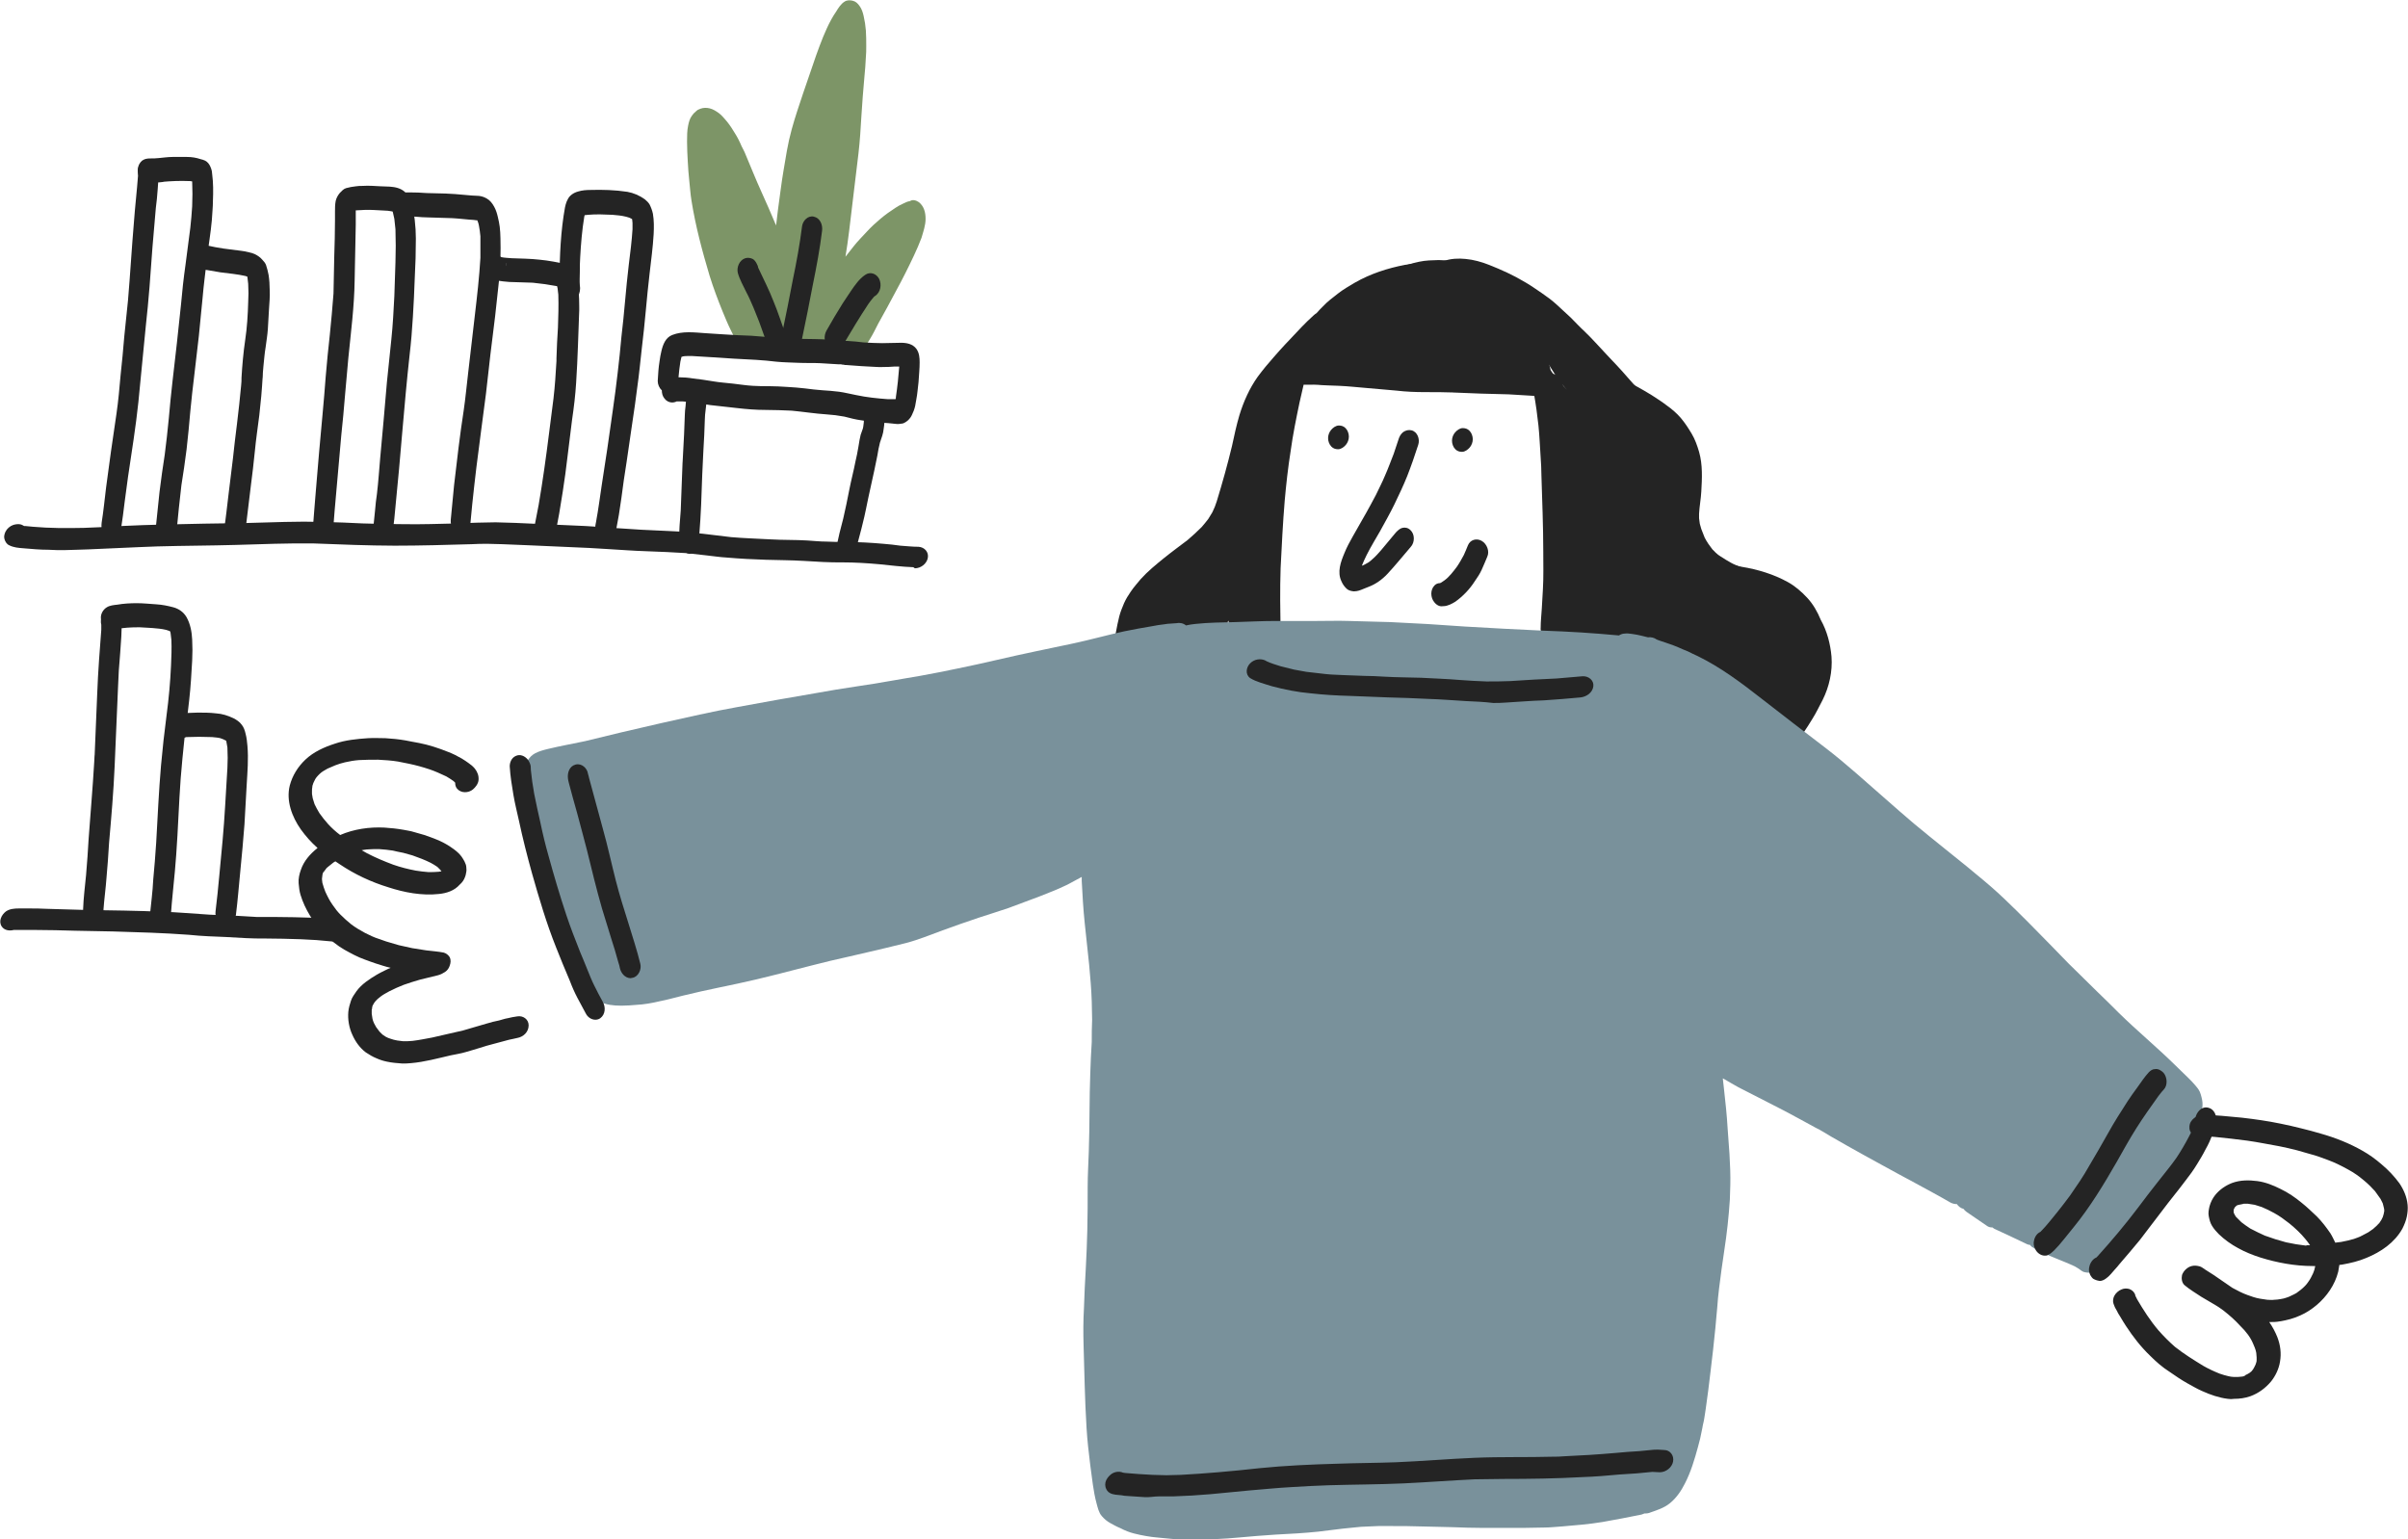
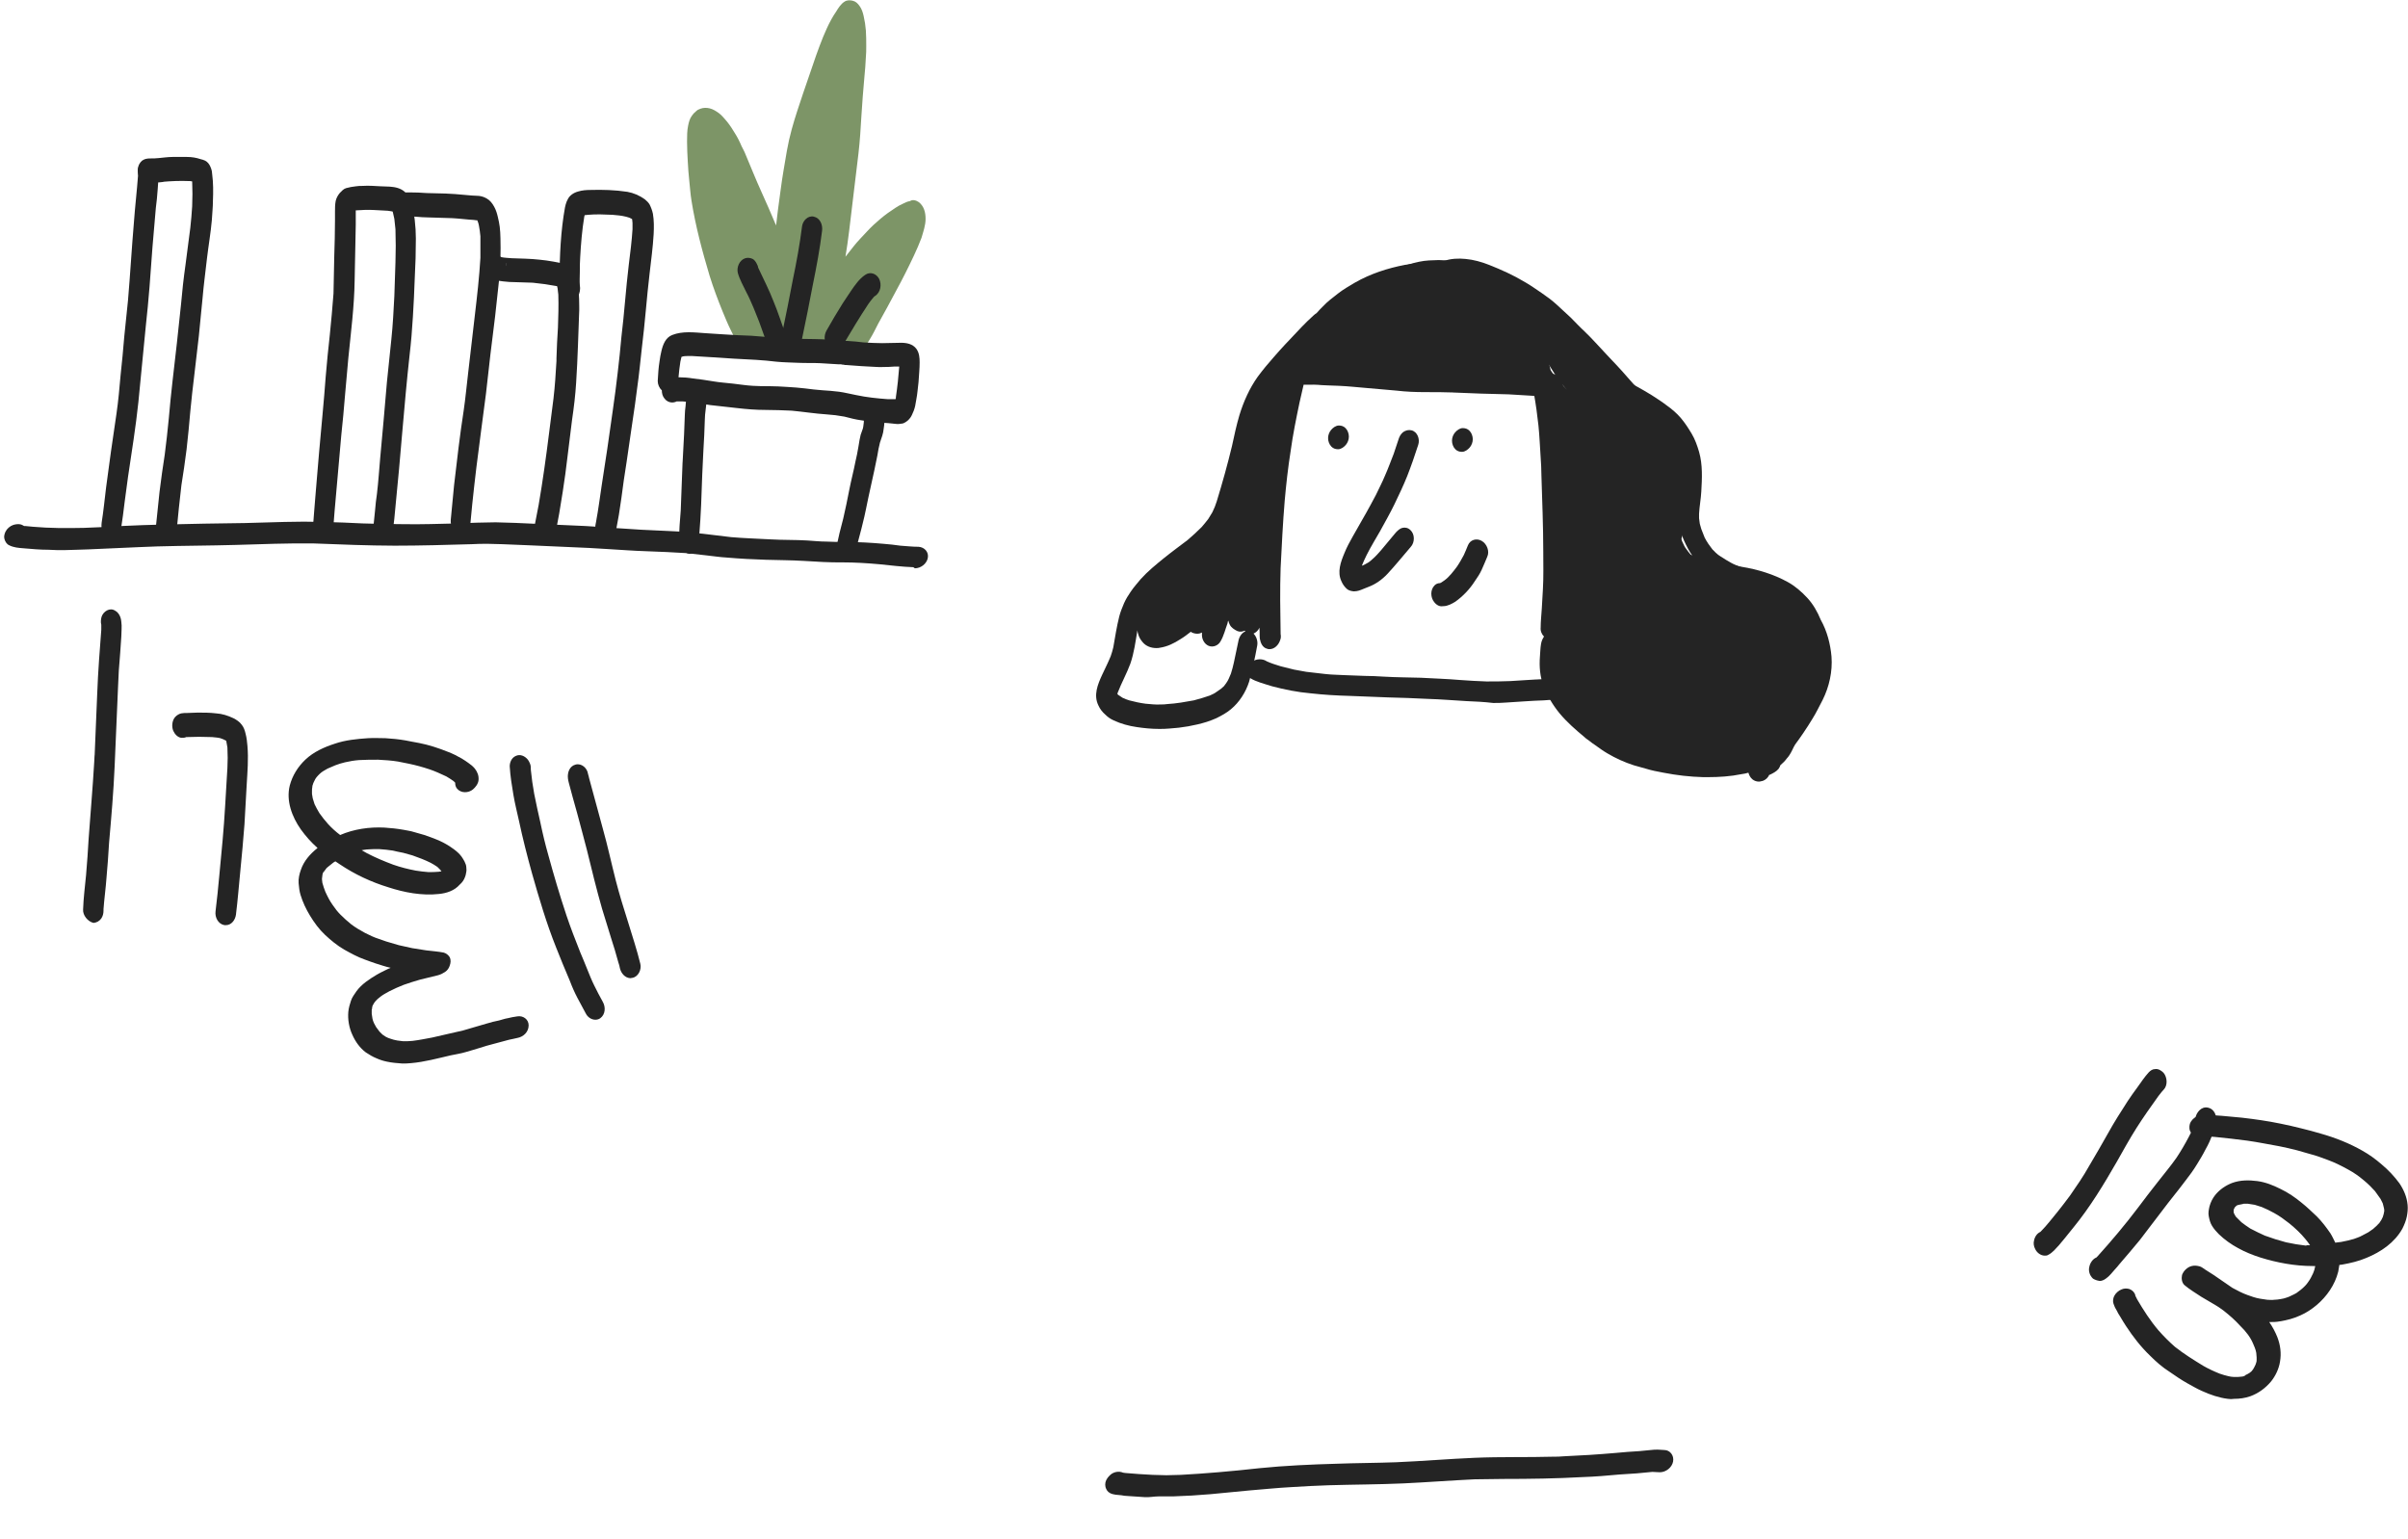
<svg xmlns="http://www.w3.org/2000/svg" x="0px" y="0px" height="414.94px" width="649.12px" viewBox="0 0 649.1 414.9">
  <g>
    <path fill="#242424" d="M362.7,115.4c0.6,0.6,0.9,1.5,0.9,2.3c0,0.8-0.3,1.6-0.8,2.2c-0.5,0.6-1.3,1.2-2.1,1.2 c-0.7,0-1.3-0.2-1.8-0.7c-0.6-0.6-0.9-1.5-0.9-2.3c0-0.8,0.3-1.6,0.8-2.2c0.5-0.6,1.3-1.2,2.1-1.2 C361.6,114.7,362.2,114.9,362.7,115.4z" />
    <path fill="#242424" d="M396.1,116.1c0.6,0.6,0.9,1.5,0.9,2.3c0,0.8-0.3,1.6-0.8,2.2c-0.5,0.6-1.3,1.2-2.1,1.2 c-0.7,0-1.3-0.2-1.8-0.7c-0.6-0.6-0.9-1.5-0.9-2.3c0-0.8,0.3-1.6,0.8-2.2c0.5-0.6,1.3-1.2,2.1-1.2 C395,115.4,395.6,115.6,396.1,116.1z" />
    <path fill="#242424" d="M364.8,159.4c-0.8-0.1-1.5-0.3-2-0.9c-0.5-0.5-0.9-1.1-1.2-1.8c-1.2-2.5-0.2-5.2,0.8-7.6 c0.6-1.5,1.4-3,2.2-4.4c1.6-2.9,3.3-5.7,4.8-8.5c0.5-0.9,1-1.9,1.5-2.8c0.8-1.7,1.7-3.4,2.4-5.1c0.9-2,1.6-4,2.4-6 c0.4-1.3,0.9-2.6,1.3-3.9c0.2-0.7,0.6-1.4,1.2-1.9c0.7-0.5,1.5-0.7,2.3-0.5c1.6,0.4,2.3,2.4,1.8,3.9c-0.9,2.8-1.9,5.7-3,8.5 c-1,2.5-2.2,5-3.4,7.5c-1.2,2.5-2.6,4.9-3.9,7.3c-1.2,2.1-2.5,4.2-3.6,6.4c-0.5,1-0.9,1.9-1.3,2.9c0.3-0.1,0.6-0.2,0.9-0.4 c0.3-0.2,0.6-0.3,0.9-0.5c0.4-0.3,0.8-0.6,1.2-1c0.8-0.7,1.5-1.5,2.2-2.3c1.3-1.6,2.7-3.2,4-4.8c0.5-0.5,1-1,1.7-1.2 c0.8-0.2,1.6,0,2.2,0.6c1.2,1.1,1.2,3.3,0.1,4.5c-1.1,1.3-2.2,2.6-3.3,3.9c-1,1.2-2,2.3-3,3.4c-1.4,1.5-3.2,2.8-5.1,3.5 c-0.5,0.2-1,0.4-1.5,0.6c-0.7,0.3-1.5,0.6-2.3,0.6C365,159.4,364.9,159.4,364.8,159.4z" />
    <path fill="#242424" d="M335.5,129.7c0-0.1,0-0.2,0-0.3C335.5,129.5,335.5,129.7,335.5,129.7C335.5,129.7,335.5,129.7,335.5,129.7z M335.7,170.2c-0.1-0.1-0.1-0.1-0.2-0.2c-0.6,0.3-1.3,0.4-2,0.1c-0.8-0.4-1.6-0.9-2-1.7c-0.2-0.4-0.3-0.7-0.4-1.1 c-0.1,0.2-0.2,0.4-0.2,0.7c-0.6,1.6-1,3.4-1.9,4.9c-0.6,1.1-2,1.7-3.2,1.2c-1.2-0.5-1.9-1.9-1.8-3.2c0-0.1,0-0.3,0-0.4 c-0.1,0-0.1,0.1-0.2,0.1c-0.6,0.3-1.3,0.3-2,0.1c-0.3-0.1-0.6-0.2-0.8-0.4c-0.9,0.7-1.8,1.4-2.8,2c-1.7,1.1-3.5,2-5.5,2.3 c-0.3,0.1-0.7,0.1-1,0.1c-1.4,0-2.8-0.5-3.7-1.6c-0.6-0.7-1-1.4-1.2-2.2c-0.1-0.3-0.2-0.7-0.2-1c-0.5,3-0.9,6.1-1.9,9 c-1,2.7-2.4,5.2-3.4,7.8c0,0.1,0,0.1-0.1,0.2c0,0,0,0,0,0.1c0,0.1,0.1,0.1,0.1,0.2c0.1,0.1,0.2,0.2,0.4,0.3 c0.3,0.2,0.6,0.4,0.9,0.6c0.6,0.3,1.2,0.5,1.8,0.7c1.5,0.4,2.9,0.7,4.4,0.9c1.4,0.1,2.7,0.3,4.1,0.2c0.6,0,1.1,0,1.7-0.1 c1.3-0.1,2.5-0.2,3.7-0.4c1.2-0.2,2.3-0.4,3.5-0.6c1.5-0.4,2.9-0.8,4.3-1.3c0.6-0.3,1.2-0.5,1.7-0.9c0.4-0.3,0.9-0.6,1.3-0.9 c0.3-0.2,0.5-0.5,0.8-0.7c0.2-0.3,0.4-0.5,0.6-0.8c0.3-0.4,0.5-0.8,0.7-1.2c0.2-0.5,0.4-0.9,0.6-1.4c0.3-1,0.6-2,0.8-3 c0.4-1.9,0.8-3.8,1.2-5.7C334,171.7,334.7,170.6,335.7,170.2z M341,134.3C341,134.3,341,134.3,341,134.3 C341,134.3,341,134.3,341,134.3C341,134.3,341,134.3,341,134.3z M356.1,97.2c0.2,0,0.5,0,0.7-0.1c-0.1-0.1-0.1-0.3-0.2-0.4 c0,0-0.1,0.1-0.1,0.1C356.4,96.9,356.2,97,356.1,97.2z M393.5,80.5c0,0,0.1,0,0.1-0.1c0-0.2,0-0.5,0-0.7c-0.2,0.2-0.5,0.3-0.7,0.4 C393.1,80.3,393.3,80.4,393.5,80.5z M493.7,177c0.3,4-0.6,8.1-2.4,11.7c-0.9,1.7-1.7,3.4-2.7,5c-0.8,1.3-1.6,2.6-2.5,3.9 c-0.7,1.1-1.5,2.1-2.2,3.1c-0.1,0.2-0.3,0.5-0.4,0.7c-0.3,0.6-0.5,1.1-0.8,1.6c-0.3,0.5-0.6,1-1,1.4c-0.5,0.7-1.1,1.3-1.8,1.9 c-0.1,0.4-0.3,0.7-0.5,1c-0.6,0.7-1.4,1.1-2.2,1.5c-0.1,0-0.2,0.1-0.3,0.1c-0.3,0.7-0.9,1.3-1.7,1.6c-0.3,0.1-0.6,0.1-0.9,0.2 c-0.1,0-0.2,0-0.2,0c-0.6,0-1.2-0.2-1.7-0.6c-0.6-0.5-0.9-1.1-1.1-1.8c-0.6,0.2-1.2,0.3-1.9,0.4c-2.9,0.6-6,0.8-9,0.8 c-0.4,0-0.8,0-1.3,0c-3.6-0.1-7.1-0.5-10.7-1.2c-1.6-0.3-3.2-0.6-4.8-1.1c-1.1-0.3-2.1-0.6-3.2-0.9c-2.5-0.8-4.9-1.9-7.1-3.2 c-1.2-0.7-2.3-1.5-3.4-2.3c-0.5-0.3-1-0.7-1.5-1.1c-0.4-0.3-0.9-0.6-1.3-1c-2.4-2-4.7-4-6.7-6.4c-1.8-2.2-3.3-4.7-4.3-7.3 c-1-2.6-1.2-5.3-1-8c0.1-1.1,0.1-2.3,0.3-3.4c0.1-0.7,0.4-1.4,0.8-2c-0.6-0.6-1-1.5-0.9-2.4c0-1.7,0.2-3.4,0.3-5.1 c0.1-1.7,0.2-3.5,0.3-5.2c0.2-3.4,0.1-6.8,0.1-10.2c0-6.9-0.3-13.8-0.5-20.6c0-1.6-0.1-3.2-0.2-4.7c-0.2-2.9-0.3-5.8-0.6-8.7 c-0.3-2.8-0.7-5.7-1.2-8.5c-0.2-1.3-0.5-2.7-0.8-4c-0.4-0.6-0.8-1.2-1.2-1.8c-0.7-1.1-1.4-2.1-2.2-3.1c0,0,0,0,0,0 c-1.1,0.1-2.2,0.3-3.3,0.4c-1.9,0.3-3.7,0.6-5.6,0.9c-2,0.3-4,0.5-6,0.8c-1.7,0.3-3.5,0.5-5.2,0.7c-3.2,0.5-6.4,1-9.6,1.4 c-3.5,0.4-7,0.6-10.5,0.8c-3.3,0.2-6.6,0.4-9.9,0.9c-1.8,0.2-3.6,0.4-5.4,0.5c-0.4,0-0.9,0-1.3,0c-0.4,0-0.8,0-1.1,0 c-0.4,1.6-0.7,3.2-1.1,4.8c-0.9,4.3-1.8,8.7-2.4,13.1c-0.7,4.4-1.2,8.9-1.6,13.4c-0.5,6-0.8,12.1-1.1,18.1 c-0.2,5.9-0.1,11.7,0,17.6c0,0.1,0,0.1,0,0.2c0.1,0.5,0.1,1.1-0.1,1.6c-0.4,1.3-1.5,2.5-2.9,2.5c-0.2,0-0.4,0-0.6-0.1 c-1.3-0.3-1.8-1.6-2-2.7c-0.1-0.9,0-1.8-0.1-2.7c0-0.1,0-0.2,0-0.3c-0.3,0.7-0.9,1.3-1.6,1.6c0.8,0.8,1.2,2.1,1,3.2 c-0.6,3.3-1.3,6.6-2.2,9.8c-0.9,2.8-2.6,5.5-4.9,7.4c-1.2,1-2.5,1.7-3.9,2.4c-0.9,0.4-1.7,0.7-2.6,1c-1.6,0.5-3.3,0.9-5,1.2 c-1.7,0.3-3.4,0.5-5.1,0.6c-0.9,0.1-1.9,0.1-2.8,0.1c-2,0-4-0.2-6-0.5c-2.1-0.3-4.3-0.9-6.2-1.8c-0.9-0.4-1.6-0.9-2.3-1.6 c-0.8-0.7-1.4-1.5-1.8-2.4c-1.4-2.8-0.2-5.7,1-8.3c0.8-1.7,1.6-3.3,2.3-5c0.3-0.8,0.5-1.6,0.7-2.4c0.5-2.8,0.9-5.5,1.6-8.3 c0.3-1.2,0.8-2.4,1.3-3.6c0.5-1.1,1.1-2.1,1.8-3.1c0.8-1.2,1.8-2.3,2.7-3.4c1.9-2.1,4.1-3.9,6.2-5.6c2.1-1.7,4.3-3.3,6.4-4.9 c1.3-1.1,2.6-2.3,3.8-3.5c0.6-0.7,1.2-1.4,1.8-2.2c0.4-0.6,0.7-1.2,1.1-1.8c0.5-1,0.9-2,1.2-3c1.5-4.9,2.9-9.9,4.1-14.9 c0.6-2.8,1.2-5.6,2-8.3c1.1-3.6,2.7-7.2,4.9-10.3c1.4-1.9,2.9-3.7,4.5-5.5c1.9-2.2,3.9-4.3,5.9-6.4c1-1.1,2-2.1,3-3.1 c0.5-0.5,1.1-1,1.6-1.5c0.3-0.3,0.6-0.5,0.9-0.7c0.5-0.6,1.1-1.2,1.7-1.8c1.2-1.3,2.7-2.4,4.1-3.5c1.4-1.1,3-2,4.5-2.9 c4.2-2.4,8.8-3.9,13.5-4.8c1.8-0.3,3.6-0.5,5.4-0.7c1.9-0.1,3.7-0.1,5.6,0c2.9,0.1,5.9,0.7,8.6,1.7c3.8,1.4,7.3,3.8,9.9,6.9 c0.5,0.6,1,1.1,1.4,1.7c0.6,0.8,1.1,1.5,1.6,2.3c1,1.5,1.9,3.1,2.7,4.7c0.4,0.8,0.7,1.6,1.1,2.4c0.3,0.7,0.6,1.5,0.9,2.2 c0.6,1.7,1.2,3.4,1.6,5.2c0.2,0.7,0.3,1.3,0.5,2c0.4,0.6,0.8,1.2,1.2,1.7c0.7,0.9,1.5,1.7,2.3,2.6c0.8,0.8,1.7,1.5,2.6,2.1 c0.8,0.6,1.7,1.1,2.5,1.5c1.4,0.7,2.8,1.2,4.3,1.7c1.4,0.4,2.8,0.8,4.3,1.1c1.3,0.3,2.7,0.6,4,0.9c1.6,0.4,3.2,0.7,4.7,1.2 c1.7,0.5,3.2,1.1,4.7,2c1.6,1,3,2.4,4.1,3.9c2.3,3.1,3.5,6.8,3.7,10.7c0.1,2.6-0.1,5.2-0.7,7.7c-0.4,1.4-0.7,2.8-1.2,4.2 c-0.5,1.4-0.9,2.8-1.3,4.3c-0.1,0.4-0.2,0.8-0.2,1.2c0,0.1,0,0.2,0,0.3c0,0.1,0,0.2,0,0.3c0,0,0,0.1,0,0.1c0,0.1,0,0.1,0.1,0.2 c0,0.1,0.1,0.1,0.1,0.2c0,0.1,0.1,0.1,0.1,0.1c0.1,0.1,0.2,0.2,0.3,0.3c0.3,0.2,0.5,0.5,0.8,0.7c0.3,0.2,0.6,0.4,1,0.6 c0.9,0.4,1.8,0.7,2.7,1c3.8,1.1,7.6,1.7,11.4,2.4c4.3,0.7,8.6,2,12.4,4.1c2,1.1,3.7,2.6,5.2,4.2c1.6,1.7,2.8,3.8,3.7,6 C492.5,170.1,493.4,173.6,493.7,177z" />
    <path fill="#242424" d="M390,84.3c-0.5-0.2-0.9-0.6-1.2-1c-0.5-0.2-1.1-0.3-1.6-0.5c-1.6-0.5-2.7-2.2-2.5-3.8 c0.2-1.6,1.6-2.7,3.2-2.2c0.7,0.2,1.3,0.4,2,0.6c0.1-0.1,0.2-0.1,0.3-0.2c0.9-0.5,1.9-0.6,3-0.6c1,0,2,0.2,2.9,0.7 c1,0.5,1.7,1.4,2.2,2.4c0.8,1.9-0.2,4.2-2.3,4.6c-0.9,0.2-1.8,0.1-2.7-0.1c-0.2,0.1-0.4,0.1-0.5,0.2c-0.4,0.1-0.8,0.2-1.1,0.2 C391,84.6,390.5,84.5,390,84.3z" />
    <path fill="#242424" d="M353.1,98.1c-0.2-0.8,0.1-1.8,0.6-2.5c0-0.3,0.1-0.6,0.2-0.8c0.3-0.8,1-1.3,1.8-1.5 c1.5-0.3,3.1,0.9,3.6,2.4c0.4,1,0.5,2.2,0,3.2c-0.1,0.2-0.2,0.4-0.3,0.6c-0.2,0.5-0.5,0.9-1.1,1.2c-0.4,0.2-0.8,0.4-1.2,0.4 c-0.1,0-0.3,0-0.4,0C354.7,101.1,353.5,99.7,353.1,98.1z" />
    <path fill="#242424" d="M443.8,120.8c-0.1-0.1-0.3-0.2-0.4-0.4c-0.2-0.2-0.4-0.4-0.7-0.6c-0.7-0.4-1.4-0.8-2.1-1.2 c-0.8-0.4-1.6-0.9-2.4-1.4c-1.6-0.9-3.1-2-4.6-3c-2.1-1.4-4.2-2.8-6.2-4.3c-2.2-1.6-4.1-3.7-5.8-5.7c-1.8-2-3.1-4.4-4.6-6.7 c-1.3-2.1-2.7-4.2-4.1-6.3c-1.1-1.6-2.2-3.2-3.4-4.7c-0.3-0.4-0.7-0.7-1-1c-0.4-0.3-0.7-0.6-1.1-0.9c-0.6-0.4-1.3-0.8-1.9-1.2 c-1.2-0.6-2.5-1.1-3.8-1.5c-1.9-0.6-3.8-1.3-5.7-1.8c-0.7-0.1-1.4-0.2-2.1-0.3c-0.9,0-1.8,0-2.6,0.1c-1,0.1-1.9,0.2-2.9,0.3 c-1.3,0.4-2.9-0.5-3.5-1.7c-0.8-1.4-0.7-3.3,0.8-4.2c0.6-0.4,1.3-0.4,2-0.4c0.6-0.1,1.2-0.1,1.7-0.2c-0.1,0-0.3,0-0.4,0 c1-0.1,2-0.2,3-0.3c1.9-0.1,3.9,0.2,5.7,0.7c1.7,0.5,3.5,1.1,5.2,1.7c1.6,0.6,3.2,1.1,4.8,2c1.5,0.8,2.9,1.7,4.2,2.9 c1.3,1.2,2.5,2.6,3.5,4c1,1.3,2,2.7,2.9,4.2c1.8,2.7,3.5,5.4,5.2,8.2c0.2,0.4,0.5,0.7,0.7,1.1c0.6,0.9,1.3,1.8,2,2.6 c1,1.1,2,2.1,3,3.1c0.9,0.8,1.9,1.5,2.8,2.2c1.9,1.3,3.9,2.6,5.8,3.9c1.5,1,3,1.9,4.6,2.8c0.7,0.4,1.5,0.8,2.2,1.2 c1.1,0.6,2.1,1.5,3,2.4c1.1,1.1,1.5,3.2,0.4,4.4c-0.5,0.6-1.1,0.8-1.8,0.8C445.2,121.8,444.4,121.4,443.8,120.8z" />
    <path fill="#242424" d="M457,157.9c-1.5-1.3-3.1-2.5-4.4-4c-0.7-0.7-1.3-1.5-1.9-2.3c-0.6-0.8-1.1-1.8-1.6-2.7 c-0.5-1.1-1-2.1-1.3-3.3c-0.5-1.8-0.3-3.6,0.1-5.4c0.4-1.9,0.9-3.7,1.2-5.6c0.2-1.2,0.4-2.4,0.5-3.6c0-1.8-0.1-3.6-0.2-5.4 c-0.1-1.2-0.3-2.4-0.5-3.6c0,0,0-0.1,0-0.1c-0.1-0.1-0.2-0.2-0.3-0.3c-0.3-0.3-0.6-0.5-1-0.8c-2.4-1.6-5-2.9-7.5-4.4 c-2.8-1.7-5.4-3.7-7.8-5.9c-2.4-2.2-4.5-4.7-6.5-7.3c-2-2.7-3.9-5.4-6-8c-1.5-2-3.1-3.9-4.8-5.8c-1-1.2-2.1-2.3-3.3-3.3 c-1.9-1.7-3.8-3.2-5.9-4.7c-0.9-0.6-1.9-1.2-2.9-1.8c-0.7-0.3-1.3-0.6-2-0.8c-1.5-0.5-3-0.9-4.6-1.3c-2.3-0.5-4.6-0.8-6.9-1.1 c-0.5,0-1,0-1.5,0c-0.5,0-1.1,0.1-1.6,0.1c-0.7,0.1-1.5,0.2-2.2,0.3c-0.7,0.1-1.3,0.3-2,0.5c-0.9,0.3-1.7,0.6-2.6,1 c-0.5,0.2-1,0.4-1.5,0.6c-0.7,0.3-1.5,0.6-2.3,0.4c-1.4-0.3-2.5-1.3-2.8-2.6c-0.1-0.4-0.2-0.9-0.1-1.3c0-1.4,1.3-2.6,2.7-2.5 c1.5-0.6,2.9-1.3,4.5-1.7c1.7-0.5,3.4-0.9,5.2-1c0.9,0,1.8-0.1,2.6-0.1c1,0,1.9,0.1,2.9,0.2c1.7,0.1,3.3,0.5,4.9,0.8 c1.7,0.4,3.5,0.7,5.2,1.3c0.8,0.3,1.7,0.5,2.5,0.9c0.9,0.4,1.8,0.9,2.7,1.3c0.7,0.4,1.4,0.9,2.1,1.4c0.8,0.5,1.5,1.1,2.3,1.7 c1.3,1,2.5,2,3.7,3c0.9,0.8,1.8,1.6,2.7,2.5c1,1,1.9,2,2.8,3.1c1.5,1.8,3,3.5,4.4,5.4c2.8,3.6,5.4,7.4,8.3,11 c1.1,1.3,2.3,2.5,3.5,3.6c1.3,1.2,2.6,2.3,4.1,3.3c2.5,1.7,5.1,3.1,7.6,4.6c1.2,0.7,2.5,1.5,3.6,2.4c0.6,0.5,1.2,1.1,1.7,1.7 c1,1.2,1.5,2.6,1.7,4.1c0.3,1.5,0.4,3.1,0.5,4.7c0.1,1.6,0.2,3.2,0.1,4.7c-0.1,3.3-0.8,6.7-1.6,9.9c-0.1,0.5-0.3,1.1-0.4,1.6 c0,0.3-0.1,0.6-0.1,0.9c0,0.2,0,0.3,0,0.5c0,0,0,0,0,0c0,0,0-0.1,0-0.1c0,0.1,0,0.1,0,0.2c0,0.2,0.1,0.4,0.2,0.5 c0.2,0.5,0.4,1.1,0.7,1.6c0.2,0.5,0.5,0.9,0.8,1.3c0.3,0.4,0.7,0.9,1,1.3c0.6,0.6,1.1,1.2,1.7,1.8c0.7,0.6,1.5,1.3,2.2,1.9 c1.2,1.1,1.9,2.9,1,4.4c-0.5,0.8-1.3,1.2-2.1,1.2C458.2,158.6,457.6,158.4,457,157.9z" />
-     <path fill="#242424" d="M463,160.5c-0.7-0.1-1.3-0.3-2-0.4c-1.5-0.4-2.8-1-4.1-1.7c-1.7-1.1-3-2.6-4.1-4.3c-0.7-1-1.3-2.1-1.8-3.2 c-1.1-1.5-1.9-3.1-2-5c0-0.3,0-0.6,0-1c-0.2-0.9-0.3-1.8-0.4-2.7c-0.2-1.4-0.3-2.7-0.3-4.1c0-1.1,0-2.3,0.1-3.4 c-0.1-1,0.1-2,0.9-2.7c0,0,0,0,0,0c0,0,0,0,0,0c0,0,0,0,0,0c0.8-1,2.3-1,3.3-0.4c0.6,0.4,1.2,1,1.5,1.8c2,0.3,3.3,2.6,2.8,4.6 c-0.1,0.4-0.3,0.8-0.5,1.2c-0.2,0.4-0.4,0.9-0.5,1.3c0,0.1,0,0.1,0,0.2c0.1,0.8,0.2,1.5,0.4,2.3c0.2,0.8,0.5,1.5,0.7,2.3 c0.3,0.8,0.6,1.5,1,2.2c0.1,0.1,0.2,0.3,0.2,0.4c0.1,0.1,0.2,0.2,0.3,0.3c0.1,0.1,0.2,0.2,0.3,0.3c0.3,0.2,0.5,0.4,0.8,0.6 c0.5,0.4,1.1,0.7,1.7,1.1c0.5,0.2,1,0.5,1.5,0.7c0.1,0,0.1,0,0.2,0.1c0.2,0,0.4,0,0.6,0c1.7-0.1,3.1,1.6,3.3,3.1 c0.1,0.7,0,1.4-0.4,2c0,0,0,0,0,0c0.4,0.8,0.6,1.7,0.4,2.6c-0.2,0.9-1,1.7-1.9,1.9c-0.2,0-0.4,0.1-0.6,0.1 C464,160.7,463.5,160.6,463,160.5z" />
    <path fill="#242424" d="M481.5,165.8c-0.9-0.2-1.5-0.8-2-1.5c-0.1-0.1-0.2-0.2-0.2-0.3c-0.3-0.3-0.6-0.6-0.9-0.9 c-0.3-0.2-0.6-0.5-0.9-0.7c-0.4-0.3-0.9-0.5-1.4-0.8c-0.5-0.2-1-0.5-1.5-0.7c-2-0.7-4-1.5-6-2.2c-0.7-0.2-1.4-0.5-2.1-0.8 c-0.7-0.3-1.4-0.7-2.1-1c-1.3-0.7-2.7-1.5-3.9-2.5c-2.6-2-4.6-4.6-6-7.5c-0.7-1.4-1.3-2.9-1.7-4.5c-0.4-1.6-0.6-3.3-0.6-5 c0-1.6,0.3-3.3,0.5-4.9c0.2-1.5,0.2-3,0.3-4.4c0-0.9,0-1.8,0-2.6c-0.1-0.7-0.2-1.4-0.3-2.1c-0.2-0.6-0.3-1.2-0.5-1.8 c-0.2-0.6-0.4-1.1-0.7-1.6c-0.3-0.5-0.6-1.1-0.9-1.6c-0.5-0.7-1-1.4-1.5-2c-0.3-0.4-0.7-0.7-1-1c-0.9-0.7-1.8-1.4-2.8-2.1 c-1.5-1-3-2-4.5-2.8c-1.7-1-3.4-1.9-5.1-2.9c-3.3-2-6.2-4.7-9-7.3c-1.6-1.5-3.3-2.9-5-4.4c-0.9-0.8-1.8-1.6-2.7-2.4 c-1.4-1.4-3.2-2.9-3.2-5c0-1.6,1.2-3,2.8-2.7c1.2,0.2,2.2,1,2.7,2.1c0.8,0.8,1.6,1.5,2.4,2.3c2.8,2.5,5.6,5,8.4,7.5 c1.6,1.4,3.1,2.7,4.8,3.9c2.7,1.8,5.6,3.2,8.3,4.9c1.4,0.9,2.8,1.8,4.1,2.8c1.4,1,2.7,2.1,3.8,3.4c1.1,1.3,2,2.7,2.9,4.2 c0.9,1.5,1.5,3.2,2,4.9c1,3.5,0.8,7.2,0.6,10.7c-0.1,2-0.5,4-0.6,6c0,0.4,0,0.8,0,1.2c0.1,0.5,0.1,1,0.2,1.5 c0.1,0.5,0.3,0.9,0.4,1.4c0.3,0.8,0.6,1.5,0.9,2.3c0.3,0.6,0.6,1.1,1,1.7c0.4,0.5,0.7,1,1.1,1.5c0.3,0.3,0.6,0.6,0.9,0.9 c0.4,0.4,0.8,0.7,1.3,1c0.9,0.6,1.9,1.2,2.8,1.7c0.7,0.4,1.5,0.7,2.2,1c1.8,0.6,3.6,1.3,5.4,2c0.8,0.3,1.6,0.5,2.4,0.9 c0.9,0.4,1.9,0.9,2.7,1.4c1.9,1.2,3.6,2.8,4.8,4.6c0.8,1.3,0.7,3.4-0.8,4.2c-0.4,0.2-0.8,0.3-1.2,0.3 C482,165.9,481.8,165.9,481.5,165.8z" />
    <path fill="#242424" d="M443.2,118.2c-0.1-0.3-0.2-0.6-0.3-0.9c-0.2-0.4-0.3-0.8-0.5-1.2c-0.5-1-1.1-1.9-1.7-2.9 c-1.4-2-2.9-4-4.4-5.9c-3-3.4-6.1-6.6-9.1-9.9c-1.6-1.7-3.2-3.3-4.8-5c-1.6-1.6-3.2-3.3-4.9-4.8c-1.7-1.4-3.4-2.8-5.1-4 c-0.9-0.6-1.9-1.2-2.8-1.8c-0.9-0.6-1.8-1.1-2.8-1.6c-2.3-1.1-4.7-2.2-7.1-3.1c-0.9-0.3-1.8-0.6-2.8-0.8c-0.8-0.1-1.5-0.3-2.3-0.3 c-0.5,0-1,0-1.5,0c-0.4,0.1-0.8,0.1-1.2,0.2c-0.6,0.2-1.2,0.4-1.7,0.6c-1.6,0.6-3.3-0.6-3.9-2c-0.6-1.4-0.2-3.3,1.3-3.9 c0.6-0.2,1.1-0.4,1.7-0.6c1.9-0.6,3.8-0.7,5.8-0.5c2.1,0.2,4.3,0.8,6.3,1.6c3.3,1.3,6.6,2.8,9.6,4.6c1.6,0.9,3.1,2,4.6,3 c1.3,0.9,2.7,1.9,3.9,3c1.3,1.2,2.6,2.4,3.9,3.6c1.2,1.2,2.4,2.5,3.7,3.7c2.1,2,4,4.2,6,6.3c1.9,2,3.9,4.1,5.7,6.2 c2,2.2,3.8,4.4,5.5,6.8c1.9,2.6,3.6,5.4,4.4,8.5c0.4,1.5-0.2,3.3-1.9,3.6c-0.2,0-0.3,0-0.5,0C444.9,120.9,443.6,119.6,443.2,118.2z " />
    <path fill="#242424" d="M416.7,106.8c-1.1,0-2.2,0-3.4-0.1c-2.2-0.1-4.4-0.3-6.6-0.4c-2.5-0.1-5-0.1-7.5-0.2 c-2.5-0.1-5-0.2-7.6-0.3c0.1,0,0.3,0,0.4,0c-2.6-0.1-5.2-0.1-7.8-0.1c-2.6,0-5.2-0.1-7.7-0.4c-2.7-0.2-5.3-0.5-8-0.7 c-2.5-0.2-5.1-0.5-7.6-0.6c-2-0.1-4.1-0.1-6.1-0.3c-1.8-0.2-3.6-0.5-5.5-0.6c-0.5,0-1,0-1.5-0.2c-0.5-0.2-0.9-0.5-1.3-0.8 c-1.2-1-1.9-2.9-1-4.4c0.8-1.3,2.4-1.5,3.6-0.7c0.8,0.1,1.6,0.2,2.4,0.3c1.5,0.2,2.9,0.3,4.4,0.4c2,0.1,4,0.1,6,0.3 c1.9,0.1,3.8,0.3,5.6,0.5c3.8,0.3,7.7,0.7,11.5,1c2.2,0.1,4.4,0.1,6.6,0.1c0.6,0,1.3,0,1.9,0c-0.1-0.4-0.1-0.7-0.1-1.1 c0.1-0.7,0.3-1.3,0.7-1.8c0.6-0.8,1.6-1,2.5-1.2c0.4-0.1,0.9-0.1,1.3-0.1c0.5-0.1,1.1,0,1.6-0.1c0.5,0,1,0,1.5,0 c1,0,1.9,0.1,2.9,0.1c0.7,0,1.4,0.1,2.2,0.1c0-0.5,0.2-1.1,0.5-1.5c0.5-0.9,1.5-1.3,2.5-1.6c1.6-0.6,3.3,0.6,3.9,2 c0,0.1,0.1,0.1,0.1,0.2c0.5,0.1,0.9,0.3,1.4,0.4c0.7,0.2,1.4,0.4,2.2,0.6c1.2,0.3,2.5,0.5,3.5,1.3c1,0.7,1.8,1.8,1.8,3.1 c0,0.1,0,0.1,0,0.2c1,0.1,1.9,0.3,2.8,0.6c2.2,0.7,3.3,3.4,1.9,5.3c-0.6,0.9-1.7,1-2.7,1C417.7,106.8,417.2,106.8,416.7,106.8z" />
-     <path fill="#79919B" d="M446.3,172.3C446.3,172.3,446.3,172.3,446.3,172.3C446.3,172.2,446.3,172.2,446.3,172.3 C446.3,172.2,446.3,172.2,446.3,172.3z M593.6,296.5c0.2,0.9,0.1,1.9,0,2.8c-0.1,1.1-0.4,2.2-0.6,3.2c-0.5,1.7-1.3,3.4-2.2,4.9 c-0.9,1.5-1.8,3-2.8,4.5c-1,1.5-1.9,3.1-3,4.7c-1.1,1.6-2.2,3.2-3.3,4.9c-1,1.6-2.1,3.2-3.2,4.7c-1.1,1.5-2.4,2.9-3.5,4.4 c-0.7,1.1-1.5,2.1-2.4,3.1c-0.6,0.6-1.3,1.2-2,1.8c-0.2,0.3-0.3,0.6-0.4,1c-0.2,0.5-0.6,1-1.1,1.3c-0.3,0.8-0.9,1.5-1.6,1.9 c-0.2,0.1-0.5,0.2-0.7,0.3c-0.1,0.3-0.2,0.5-0.3,0.8c-0.4,0.9-1.1,1.6-2,2c-0.5,0.2-1,0.3-1.5,0.3c-0.4,0-0.9-0.1-1.3-0.2 c-0.5-0.2-1-0.6-1.4-0.9c-0.3-0.2-0.7-0.4-1-0.6c-1.7-0.8-3.5-1.5-5.2-2.2c-2-0.8-3.9-1.7-5.8-2.7c-0.4-0.2-0.8-0.5-1.1-0.9 c-0.3,0-0.6-0.1-0.8-0.2c-2.8-1.3-5.6-2.7-8.5-4c-0.3-0.1-0.6-0.3-0.8-0.5c-0.6,0-1.1-0.1-1.6-0.5c-1.8-1.2-3.6-2.5-5.4-3.7 c-0.3-0.2-0.6-0.5-0.8-0.8c-0.8-0.2-1.4-0.7-1.8-1.3c-0.6,0-1.1-0.1-1.7-0.4c-3.1-1.8-6.3-3.5-9.4-5.2c-3.2-1.7-6.3-3.4-9.4-5.1 c-3.1-1.7-6.2-3.4-9.2-5.1c-1.4-0.8-2.8-1.6-4.2-2.4c-1.4-0.8-2.7-1.7-4.2-2.4c-2.8-1.5-5.6-3.1-8.5-4.6c-2.6-1.3-5.2-2.7-7.8-4 c-1.5-0.8-3-1.5-4.5-2.3c-1.3-0.7-2.6-1.5-4-2.3c-0.1,0-0.2-0.1-0.2-0.1c0.1,0.9,0.2,1.8,0.3,2.7c0.4,3.6,0.8,7.2,1,10.8 c0.2,2.3,0.3,4.6,0.5,6.9c0.1,1.4,0.1,2.9,0.2,4.3c0.1,2.7,0,5.4-0.1,8c-0.3,4.6-0.8,9.2-1.5,13.7c-0.5,3.4-1,6.8-1.4,10.2 c-0.2,1.7-0.4,3.5-0.5,5.2c-0.2,1.8-0.3,3.6-0.5,5.5c-0.4,3.9-0.8,7.8-1.3,11.7c-0.4,3.4-0.8,6.7-1.3,10.1 c-0.1,0.9-0.3,1.8-0.4,2.6c-0.1,0.8-0.4,1.7-0.5,2.5c-0.2,1-0.4,1.9-0.6,2.9c-0.2,0.8-0.4,1.5-0.6,2.3c-0.9,3.3-1.9,6.7-3.5,9.8 c-1,2-2.3,3.9-4,5.3c-1.7,1.4-3.8,2-5.8,2.7c-0.3,0.1-0.6,0.1-0.9,0.1c-0.1,0-0.2,0-0.2,0c-0.3,0.1-0.5,0.2-0.8,0.3 c-3.5,0.7-7,1.4-10.5,2c-3.6,0.6-7.3,0.9-10.9,1.2c-1.6,0.1-3.3,0.3-4.9,0.3c-1.9,0-3.8,0.1-5.7,0.1c-3.6,0-7.1,0-10.7,0 c-2.8,0-5.6-0.1-8.3-0.2c-2.8-0.1-5.6-0.1-8.5-0.2c-2.6-0.1-5.2-0.1-7.8-0.1c-1.2,0-2.4,0-3.7,0c-1.5,0.1-3.1,0.1-4.6,0.2 c-1.7,0.2-3.4,0.3-5,0.5c-2.2,0.3-4.3,0.5-6.5,0.8c-3.8,0.4-7.6,0.6-11.5,0.8c-3.4,0.2-6.7,0.5-10.1,0.8c-1.9,0.2-3.9,0.3-5.8,0.4 c-1.9,0.1-3.8,0.2-5.7,0.2c-0.2,0-0.4,0-0.5,0c-0.5,0-1.1,0-1.6,0c-0.9,0-1.9,0-2.8-0.1c-1.8-0.2-3.6-0.3-5.3-0.5 c-1-0.1-2.1-0.2-3.1-0.4c-1.1-0.2-2.2-0.4-3.3-0.7c-1.2-0.3-2.5-0.8-3.6-1.4c-1-0.4-1.9-0.9-2.8-1.4c-0.9-0.5-1.6-1.1-2.3-1.9 c-0.8-0.9-1.1-2.3-1.4-3.4c-0.9-3.3-1.2-6.8-1.7-10.3c-0.4-3.3-0.8-6.6-1-10c-0.1-1.9-0.2-3.8-0.3-5.8c-0.1-1.9-0.1-3.8-0.2-5.7 c-0.1-3.6-0.2-7.1-0.3-10.7c-0.1-3.4-0.1-6.8,0.1-10.2c0.1-3.6,0.3-7.2,0.5-10.8c0.2-3.4,0.3-6.7,0.4-10.1 c0.1-3.9,0.1-7.9,0.1-11.8c0-3.1,0.2-6.3,0.3-9.4c0.1-3.7,0.2-7.4,0.2-11c0-3.4,0.1-6.7,0.2-10.1c0.1-2.8,0.2-5.7,0.4-8.5 c0-2,0-4,0.1-6c0-1.6-0.1-3.3-0.1-4.9c-0.1-3.3-0.4-6.6-0.7-9.9c-0.4-3.8-0.8-7.5-1.2-11.3c-0.4-3.8-0.6-7.5-0.8-11.3 c0-0.4,0-0.8,0-1.1c-1.3,0.7-2.6,1.4-3.9,2.1c-2.5,1.2-5,2.2-7.6,3.2c-2.8,1-5.5,2.1-8.3,3.1c-2.6,0.9-5.3,1.7-8,2.6 c-3.2,1.1-6.5,2.2-9.7,3.4c-3.3,1.2-6.4,2.5-9.8,3.4c-3.5,0.9-7,1.7-10.4,2.5c-3.3,0.8-6.6,1.5-10,2.3c-6.6,1.6-13.2,3.4-19.9,5 c-3.4,0.8-6.7,1.5-10.1,2.2c-3.3,0.7-6.6,1.4-9.8,2.2c-2.1,0.5-4.1,1.1-6.2,1.5c-2.1,0.5-4.3,0.9-6.5,1c-1.2,0.1-2.4,0.2-3.6,0.2 c-0.2,0-0.3,0-0.5,0c-1.9,0-3.9-0.2-5.7-1.1c-1.4-0.7-2.3-2-3.1-3.4c-0.5-0.9-1-1.9-1.4-2.8c0,0,0,0,0-0.1 c-1.1-2.1-2.2-4.2-3.1-6.4c-1-2.4-1.9-4.8-2.8-7.2c-0.9-2.5-1.6-5.1-2.2-7.6c-0.6-2.6-1.3-5.2-2-7.7c-0.5-1.6-0.9-3.2-1.4-4.8 c-0.5-1.6-0.8-3.2-1.2-4.7c-0.5-1.7-1-3.4-1.4-5.1c-0.5-1.7-1-3.5-1.3-5.3c-0.1-0.9-0.2-1.7-0.3-2.6c-0.2-1.7-0.3-3.4,0-5.1 c0.3-1.6,1.3-3.3,2.8-4.1c1.1-0.6,2.3-0.9,3.5-1.2c3.3-0.8,6.7-1.4,10-2.1c3.3-0.8,6.6-1.6,9.9-2.4c3.6-0.8,7.2-1.7,10.8-2.5 c6.8-1.5,13.6-3.1,20.4-4.3c7.1-1.3,14.2-2.6,21.4-3.8c3.4-0.6,6.8-1.2,10.3-1.7c3.3-0.5,6.6-1,9.9-1.6c2.5-0.4,5-0.9,7.6-1.3 c3.4-0.6,6.8-1.3,10.2-2c3.5-0.7,7-1.5,10.5-2.3c3.5-0.8,7-1.6,10.4-2.3c3.3-0.7,6.7-1.4,10-2.1c4.7-1,9.3-2.3,13.9-3.3 c2.5-0.5,5.1-1,7.6-1.4c1.1-0.2,2.1-0.4,3.2-0.5c0.6-0.1,1.3-0.2,1.9-0.2c0.4,0,0.9-0.1,1.4-0.1c0.9-0.2,1.9,0,2.6,0.6 c0.8-0.2,1.7-0.3,2.5-0.4c3.6-0.4,7.2-0.4,10.8-0.5c3.6-0.1,7.1-0.3,10.7-0.3c2.2,0,4.4,0,6.6,0c1.4,0,2.8,0,4.2,0 c3.1,0,6.2-0.1,9.3,0c3.7,0.1,7.3,0.2,11,0.3c6.7,0.3,13.4,0.7,20.1,1.2c7,0.4,14,0.8,20.9,1.1c3.5,0.1,7,0.3,10.5,0.5 c3.4,0.2,6.7,0.5,10.1,0.8c0.5-0.3,1-0.5,1.5-0.5c0.7-0.1,1.4,0,2.1,0.1c0.9,0.1,1.7,0.3,2.6,0.5c0.5,0.1,1.1,0.3,1.6,0.4 c0.9-0.1,1.7,0.1,2.4,0.6c0.3,0.1,0.6,0.2,0.8,0.3c1.7,0.6,3.4,1.1,5,1.8c0.9,0.4,1.8,0.8,2.6,1.1c0.8,0.4,1.6,0.8,2.5,1.2 c6.2,3,11.8,7.2,17.3,11.5c5.8,4.5,11.6,9,17.4,13.4c5.6,4.3,10.8,9.1,16.1,13.7c2.5,2.2,5,4.4,7.6,6.6c2.8,2.3,5.7,4.7,8.6,7 c2.7,2.2,5.4,4.3,8,6.5c2.7,2.2,5.4,4.5,7.9,6.9c4.4,4.2,8.6,8.5,12.8,12.8c2,2,3.9,4.1,5.9,6c2.1,2,4.1,4.1,6.2,6.1 c2,1.9,3.9,3.8,5.9,5.8c4.9,4.8,10.1,9.1,15,13.9c1.3,1.2,2.5,2.5,3.8,3.7c0.6,0.6,1.1,1.1,1.6,1.7c0.4,0.5,0.8,0.9,1.1,1.4 C593.1,294.4,593.4,295.5,593.6,296.5z" />
    <path fill="#242424" d="M548.6,336.7c-0.4-0.7-0.5-1.6-0.3-2.3c0.2-1,0.8-1.9,1.7-2.3c0,0,0,0,0.1-0.1c1.7-1.7,3.1-3.6,4.6-5.4 c1.1-1.4,2.2-2.8,3.3-4.3c1.8-2.6,3.6-5.2,5.1-7.9c1.8-3,3.5-6,5.2-9c1.6-2.9,3.4-5.7,5.2-8.5c0.8-1.2,1.7-2.5,2.6-3.7 c1-1.4,2-2.9,3.1-4.1c0.5-0.5,1-0.9,1.8-0.9c0.8-0.1,1.6,0.4,2.2,1c1,1.2,1.2,3.4,0,4.6c-0.5,0.5-0.9,1.1-1.4,1.7 c-2,2.8-4,5.6-5.9,8.6c-1.9,3-3.6,6.1-5.3,9.1c-3.5,6.1-7.2,12.2-11.6,17.6c-0.8,1-1.7,2.1-2.5,3.1c-0.5,0.6-1,1.2-1.5,1.8 c-0.4,0.5-0.9,0.9-1.3,1.4c-0.5,0.5-1,0.9-1.6,1.2c-0.3,0.2-0.6,0.2-0.9,0.2C550,338.5,549,337.6,548.6,336.7z" />
    <path fill="#242424" d="M167.1,261c-0.1-0.5-0.2-1-0.4-1.5c-0.6-2.3-1.3-4.5-2-6.7c-0.8-2.6-1.6-5.2-2.4-7.8 c-1.5-5.2-2.8-10.6-4.1-15.9c-0.9-3.3-1.7-6.6-2.6-9.8c-0.4-1.4-0.8-2.9-1.2-4.3c-0.2-0.9-0.5-1.7-0.7-2.6 c-0.2-0.8-0.5-1.7-0.6-2.5c-0.2-1.6,0.4-3.4,2.1-3.8c1.6-0.4,3.1,1,3.3,2.5c0.1,0.4,0.2,0.7,0.3,1.1c0-0.1-0.1-0.2-0.1-0.3 c1.3,4.7,2.5,9.3,3.8,14c1.3,4.6,2.3,9.3,3.5,14c1,3.9,2.2,7.7,3.4,11.5c1.1,3.6,2.3,7.2,3.2,10.9c0.4,1.5-0.5,3.5-2.1,3.8 c-0.2,0-0.4,0.1-0.6,0.1C168.4,263.6,167.4,262.3,167.1,261z" />
    <path fill="#242424" d="M308.5,403.6c-1.5-0.1-3-0.2-4.5-0.3c-0.6,0-1.2-0.1-1.7-0.2c-1-0.1-2.2-0.1-3.1-0.6 c-0.6-0.3-1-0.9-1.2-1.6c-0.2-0.9,0-1.7,0.5-2.4c0.2-0.3,0.4-0.5,0.7-0.8c0.9-0.9,2.4-1.2,3.5-0.7c0.2,0,0.4,0.1,0.7,0.1 c2.4,0.2,4.9,0.4,7.3,0.5c1.2,0,2.5,0.1,3.7,0.1c1.3,0,2.6-0.1,3.9-0.1c3.3-0.2,6.7-0.4,10-0.7c3.7-0.3,7.5-0.7,11.2-1.1 c6.9-0.7,13.9-1,20.8-1.2c5.3-0.2,10.7-0.2,16-0.4c7.1-0.3,14.1-0.9,21.2-1.2c7.1-0.3,14.2-0.1,21.3-0.3c0.9,0,1.7,0,2.6-0.1 c4.7-0.2,9.4-0.5,14-0.9c2.2-0.2,4.4-0.4,6.5-0.5c1-0.1,2.1-0.2,3.1-0.3c0.6-0.1,1.3-0.1,1.9-0.1c0.6,0,1.2,0.1,1.7,0.1 c1.6,0,2.7,1.5,2.4,3.1c-0.3,1.6-1.9,2.9-3.6,2.9c-0.7,0-1.3-0.1-2-0.1c-1.4,0.1-2.8,0.3-4.2,0.4c-1.5,0.1-3,0.2-4.6,0.3 c-3.3,0.3-6.7,0.6-10,0.7c-7.1,0.4-14.2,0.5-21.2,0.5c-2.6,0-5.3,0.1-7.9,0.1c-6.4,0.3-12.8,0.8-19.2,1.1 c-6.7,0.3-13.4,0.3-20.1,0.5c-3.4,0.1-6.8,0.3-10.1,0.5c-3.8,0.2-7.5,0.6-11.3,0.9c-3.5,0.3-6.9,0.7-10.4,1 c-3.4,0.3-6.8,0.5-10.1,0.6c-1.3,0-2.6,0-3.9,0S309.8,403.7,308.5,403.6z" />
    <path fill="#7D9567" d="M247.7,54.5c1.4,1.1,1.8,2.8,1.8,4.5c0,1.7-0.6,3.4-1.1,5.1c-0.6,1.6-1.3,3.2-2,4.7 c-1.5,3.2-3.1,6.4-4.8,9.5c-1.6,3-3.2,6-4.9,9c-0.7,1.4-1.4,2.8-2.2,4.1c-0.4,0.7-0.8,1.3-1.3,1.9c-0.6,0.7-1.2,1.3-2,1.8 c-0.8,0.5-1.8,0.7-2.7,0.9c-0.9,0.2-1.8,0.3-2.7,0.4c-0.9,0.1-1.8,0.2-2.7,0.2c-1.7,0.1-3.4,0.2-5.2,0.3c-1,0.1-2.1,0.1-3.1,0.1 c-1.2,0-2.3,0-3.5-0.1c-2.1-0.1-4.1-0.4-6.1-0.8c-0.4-0.1-0.8-0.2-1.1-0.4c-0.1,0.1-0.1,0.1-0.2,0.2c-0.9,0.6-2.3,0.4-3-0.5 c-0.6-0.7-1.1-1.3-1.6-2.1c-0.3-0.5-0.6-1-0.9-1.6c-0.5-0.9-1-1.8-1.4-2.7c-0.8-1.6-1.5-3.3-2.2-5c-1.3-3.2-2.5-6.4-3.5-9.6 c-2-6.7-3.8-13.4-4.9-20.3c-0.3-1.8-0.4-3.6-0.6-5.4c-0.2-1.7-0.3-3.4-0.4-5.1c-0.1-1.8-0.2-3.6-0.2-5.4c0-1.5,0-3,0.3-4.4 c0.2-0.9,0.4-1.8,1-2.6c0.3-0.4,0.5-0.7,0.9-1c0.2-0.2,0.4-0.4,0.7-0.6c0.2-0.1,0.5-0.2,0.7-0.3c0.8-0.3,1.7-0.3,2.5-0.1 c0.9,0.2,1.8,0.8,2.5,1.3c0.8,0.6,1.5,1.5,2.2,2.3c0.8,1,1.5,2.1,2.1,3.1c0.7,1.1,1.3,2.3,1.8,3.5c0.4,0.8,0.8,1.5,1.1,2.3 c1.4,3.3,2.7,6.6,4.2,9.9c1.3,2.9,2.6,5.8,3.8,8.7c0.1,0.2,0.2,0.4,0.2,0.5c0.2-1.4,0.3-2.8,0.5-4.2c0.5-3.5,0.9-7.1,1.5-10.6 c0.3-1.8,0.6-3.5,0.9-5.3c0.2-1,0.4-2,0.6-3c0.2-0.9,0.5-1.9,0.7-2.8c0.9-3.3,2-6.5,3.1-9.8c1.2-3.4,2.3-6.8,3.5-10.2 c1.2-3.3,2.4-6.6,4.1-9.7c0.4-0.7,0.8-1.4,1.3-2.1c0.6-1,1.3-2.1,2.3-2.7c0.6-0.4,1.5-0.4,2.2-0.2c0.8,0.2,1.3,0.7,1.8,1.4 c0.6,0.8,0.9,1.8,1.1,2.7c0.3,1.3,0.5,2.6,0.6,3.9c0.1,1.4,0.1,2.9,0.1,4.3c0,1,0,1.9-0.1,2.9c-0.1,1.8-0.2,3.6-0.4,5.4 c-0.3,3.5-0.6,6.9-0.8,10.4c-0.2,3.4-0.4,6.8-0.8,10.2c-0.4,3.6-0.9,7.2-1.3,10.8c-0.4,3.3-0.8,6.7-1.2,10c-0.3,2.3-0.6,4.7-1,7 c0.7-0.9,1.4-1.8,2.2-2.8c1.1-1.4,2.4-2.7,3.6-4c1.1-1.2,2.4-2.4,3.6-3.4c1.3-1.1,2.7-2.1,4.1-3c0.6-0.4,1.3-0.8,2-1.1 c0.6-0.3,1.2-0.6,1.9-0.7C246,53.7,247,54,247.7,54.5z" />
    <path fill="#242424" d="M246.2,152.9c-3.1-0.1-6.1-0.5-9.2-0.8c-3.3-0.3-6.6-0.5-9.9-0.5c-1.7,0-3.5,0-5.2-0.1 c-1.8-0.1-3.5-0.2-5.3-0.3c-3.4-0.2-6.7-0.2-10.1-0.3c-3.5-0.1-7.1-0.3-10.6-0.6c-1.9-0.1-3.7-0.4-5.6-0.6 c-1.8-0.2-3.6-0.4-5.4-0.6c-3.5-0.2-7-0.4-10.5-0.5c-3.6-0.1-7.2-0.4-10.8-0.6c-3.2-0.2-6.4-0.4-9.6-0.5c-3.8-0.2-7.5-0.3-11.3-0.5 c-2.4-0.1-4.9-0.2-7.3-0.3c-1.3,0-2.6-0.1-3.9-0.1c-1.5,0-2.9,0-4.4,0.1c-6.9,0.2-13.8,0.4-20.7,0.4c-3.6,0-7.2-0.1-10.8-0.2 c-3.7-0.1-7.3-0.3-11-0.4c-7-0.1-14.1,0.2-21.1,0.4c-7,0.2-14.1,0.2-21.1,0.4c-1.7,0.1-3.4,0.1-5.1,0.2c-4.5,0.2-9,0.4-13.5,0.6 c-1,0-2.1,0.1-3.1,0.1c-1.1,0-2.3,0.1-3.4,0.1c-1.4,0-2.8,0-4.2-0.1c-2.3,0-4.5-0.2-6.8-0.4c0,0,0,0,0,0c-1.3-0.1-2.6-0.2-3.8-0.8 c-0.7-0.3-1.1-1-1.3-1.7c-0.2-0.6,0-1.4,0.3-2c0.4-0.8,1.2-1.5,2.1-1.8c0.7-0.2,1.4-0.3,2.1-0.1c0.3,0.1,0.6,0.3,0.8,0.4 c0.1,0,0.2,0,0.3,0c0.7,0.1,1.4,0.1,2.1,0.2c4.5,0.4,9.1,0.4,13.7,0.3c3.4-0.1,6.8-0.3,10.2-0.5c3.8-0.2,7.5-0.3,11.3-0.4 c7.3-0.2,14.6-0.3,21.9-0.4c3.5-0.1,7.1-0.2,10.6-0.3c3.5-0.1,7.1-0.1,10.6,0c3.5,0.1,7,0.2,10.5,0.4c3.6,0.1,7.3,0.2,10.9,0.2 c4.9,0.1,9.9-0.1,14.8-0.2c1.7-0.1,3.4-0.1,5.1-0.2c1.7,0,3.4-0.1,5.1-0.1c3.6,0.1,7.1,0.2,10.7,0.4c3.7,0.2,7.5,0.3,11.2,0.5 c3.2,0.1,6.4,0.4,9.6,0.6c2.6,0.2,5.2,0.3,7.7,0.5c2.8,0.1,5.7,0.3,8.5,0.4c2.8,0.1,5.5,0.4,8.3,0.7c2.5,0.3,5,0.6,7.5,0.9 c3.5,0.3,7,0.4,10.6,0.6c3.3,0.2,6.6,0.1,9.9,0.3c1.7,0.1,3.4,0.3,5.2,0.3c1.7,0.1,3.5,0.1,5.2,0.1c3.4,0,6.8,0.2,10.2,0.5 c1.5,0.1,3,0.3,4.5,0.5c1.6,0.1,3.2,0.3,4.9,0.3c1.6,0.1,2.8,1.4,2.5,3c-0.3,1.6-1.9,2.8-3.5,2.8 C246.2,152.9,246.2,152.9,246.2,152.9z" />
-     <path fill="#242424" d="M89.5,253.8c-2.8-0.3-5.6-0.5-8.4-0.6c-3.2-0.1-6.5-0.2-9.7-0.2c-1.7,0-3.4,0-5.1-0.1 c-1.8-0.1-3.6-0.2-5.4-0.3c-1.6-0.1-3.1-0.1-4.7-0.2c-1.8-0.1-3.5-0.2-5.3-0.4c-6.8-0.5-13.6-0.7-20.4-0.9c-3.5-0.1-7-0.1-10.4-0.2 c-3.5-0.1-6.9-0.2-10.4-0.2c-2,0-3.9,0-5.9,0c0.1,0,0.3,0,0.4,0c-0.2,0-0.4,0-0.5,0c-1.2,0.3-2.5,0.1-3.2-0.9 c-1-1.4-0.1-3.2,1.1-4.1c1-0.7,2.3-0.8,3.5-0.8c0.9,0,1.7,0,2.6,0c1.6,0,3.3,0,4.9,0.1c3.4,0.1,6.8,0.2,10.3,0.3 c7.1,0.1,14.2,0.2,21.3,0.5c3.3,0.1,6.5,0.4,9.8,0.6c3.4,0.3,6.8,0.3,10.2,0.5c1.7,0.1,3.4,0.2,5.1,0.3c1,0,2.1,0,3.1,0 c0.7,0,1.3,0,2,0c3.3,0,6.5,0.1,9.8,0.2c2.2,0.1,4.5,0.3,6.7,0.5c0.7,0.1,1.3,0.3,1.8,0.8c0.6,0.6,0.8,1.5,0.6,2.3 c-0.3,1.5-1.8,2.8-3.4,2.8C89.6,253.8,89.6,253.8,89.5,253.8z" />
    <path fill="#242424" d="M29.3,144.9c-0.7-0.2-1.2-0.7-1.5-1.3c-0.5-0.8-0.5-1.8-0.4-2.7c0,0,0,0,0,0c0.5-3.1,0.8-6.3,1.2-9.5 c0.4-3.2,0.9-6.4,1.3-9.6c0.5-3.4,1-6.8,1.5-10.3c0.5-3.4,0.8-6.9,1.1-10.3c0.4-3.5,0.7-7,1-10.5c0.3-3.2,0.7-6.5,1-9.7 c0.6-7,1-14.1,1.6-21.1c0.3-4.2,0.8-8.4,1.1-12.5c0-0.4,0-0.8,0-1.2c0,0,0,0,0,0c-0.1-1.6,1.1-3.3,2.7-3.3c1.7,0,2.7,1.7,2.8,3.2 c0.1,1.7-0.1,3.4-0.2,5c-0.1,1.7-0.3,3.4-0.5,5c-0.3,3.5-0.6,7-0.9,10.5c-0.5,7.1-1,14.2-1.8,21.3c-0.7,6.8-1.3,13.7-2,20.5 c-0.7,6.7-1.8,13.4-2.8,20.2c-0.3,2.2-0.6,4.4-0.9,6.7c-0.3,2.5-0.6,4.9-1,7.4c-0.2,1.3-1.4,2.4-2.7,2.4 C29.8,145,29.6,144.9,29.3,144.9z" />
    <path fill="#242424" d="M44.4,145.9c-1.7-0.3-2.5-2.1-2.4-3.7c0.3-3.2,0.7-6.4,1-9.6c0.4-3.4,0.9-6.7,1.4-10 c0.4-3.2,0.8-6.5,1.1-9.8c0.3-3.3,0.6-6.7,1-10c0.8-6.9,1.6-13.8,2.3-20.8c0.3-3.5,0.7-7.1,1.2-10.6c0.4-3.3,0.9-6.7,1.3-10 c0.2-1.9,0.4-3.9,0.5-5.8c0.1-2.2,0.1-4.5,0-6.7c-0.3-0.1-0.6-0.1-0.9-0.1c-2.3-0.1-4.7,0-7,0.2c0.1,0,0.3,0,0.4,0 c-0.8,0.1-1.6,0.2-2.4,0.2c-0.6,0.1-1.1,0-1.7,0c-1,0.1-2.1-0.5-2.6-1.4c-0.8-1.4-0.6-3.4,0.7-4.5c0.7-0.5,1.4-0.6,2.2-0.6 c0.8,0,1.5,0,2.3-0.1c1.2-0.1,2.5-0.3,3.7-0.3c1.3,0,2.6,0,3.9,0c1.3,0,2.5,0.2,3.7,0.6c0.4,0.1,0.8,0.2,1.2,0.4 c0.6,0.3,1.1,0.9,1.4,1.6c0.2,0.4,0.3,0.8,0.4,1.2c0,0.3,0.1,0.6,0.1,0.9c0.3,2.3,0.3,4.7,0.2,7c0,1.8-0.2,3.6-0.3,5.4 c-0.3,3.4-0.9,6.8-1.3,10.2c-0.4,3.6-0.9,7.2-1.2,10.8c-0.3,3.4-0.7,6.8-1,10.2c-0.4,3.4-0.8,6.9-1.2,10.3c-0.4,3.3-0.8,6.7-1.1,10 c-0.3,3.4-0.6,6.8-1,10.2c-0.4,3.3-0.9,6.5-1.4,9.7c-0.5,4.1-0.9,8.3-1.3,12.4c-0.2,1.4-1.2,2.8-2.7,2.8 C44.7,145.9,44.6,145.9,44.4,145.9z" />
-     <path fill="#242424" d="M62.8,146.5c-1.6-0.3-2.6-2.1-2.4-3.7c0.5-3.2,0.8-6.3,1.2-9.5c0.4-3.3,0.8-6.6,1.2-9.8 c0.2-1.5,0.3-3,0.5-4.5c0.2-1.6,0.4-3.3,0.6-4.9c0.4-3.4,0.8-6.8,1.1-10.2c0.1-0.7,0.1-1.5,0.1-2.2c0,0,0,0.1,0,0.1 c0.2-3.4,0.5-6.8,1-10.2c0.5-3.3,0.7-6.7,0.8-10.1c0.1-1.7,0.1-3.3,0-5c-0.1-0.6-0.1-1.2-0.2-1.7c0-0.1,0-0.1,0-0.2c0,0,0,0,0,0 c-0.2-0.1-0.3-0.1-0.5-0.2c-2.2-0.5-4.5-0.7-6.8-1c-1.2-0.2-2.4-0.4-3.5-0.6c-0.8-0.1-1.7-0.2-2.3-0.7c-0.9-0.7-1.3-1.7-1.3-2.8 c-0.1-1.6,1.1-3.3,2.7-3.3c0.3,0,0.7,0.1,1,0.2c1.4,0.3,2.8,0.6,4.3,0.8c1.6,0.2,3.2,0.4,4.7,0.6c0.7,0.1,1.4,0.2,2.1,0.4 c0.6,0.1,1.1,0.3,1.6,0.5c0.8,0.4,1.5,0.9,2,1.5c0.4,0.4,0.8,0.9,1,1.4c0.3,0.9,0.5,1.7,0.7,2.7c0.2,1.3,0.3,2.7,0.3,4.1 c0.1,1.7-0.1,3.5-0.2,5.3c-0.1,1.7-0.2,3.5-0.3,5.2c-0.1,1.6-0.4,3.3-0.6,4.9c-0.3,1.7-0.4,3.4-0.6,5.2c-0.1,1.1-0.2,2.2-0.2,3.3 c0-0.2,0-0.3,0-0.5c-0.2,3.5-0.5,6.9-0.9,10.3c-0.4,3.2-0.9,6.5-1.2,9.7c-0.3,3.2-0.7,6.3-1.1,9.5c-0.4,3.3-0.8,6.6-1.2,9.9 c-0.1,0.9-0.2,1.8-0.4,2.7c-0.1,0.7-0.4,1.4-0.9,2c-0.5,0.5-1.1,0.8-1.8,0.8C63,146.5,62.9,146.5,62.8,146.5z" />
    <path fill="#242424" d="M103,146.2c-1.7-0.3-2.6-2.1-2.4-3.7c0.2-1.6,0.3-3.3,0.5-4.9c0.1-1.5,0.3-3,0.5-4.4 c0.4-3.3,0.6-6.6,0.9-9.9c0.3-3.3,0.6-6.6,0.9-9.9c0.3-3.5,0.6-6.9,0.9-10.4c0.4-3.9,0.8-7.7,1.2-11.6c0.4-3.8,0.6-7.7,0.8-11.6 c0.1-3,0.2-6.1,0.3-9.1c0.1-3,0.1-5.9,0-8.9c-0.1-0.9-0.2-1.9-0.3-2.8c-0.1-0.6-0.3-1.2-0.4-1.8c0-0.1-0.1-0.2-0.1-0.2 c-0.4-0.1-0.8-0.1-1.3-0.2c-1.2-0.1-2.5-0.1-3.7-0.2c-1.6-0.1-3.3,0-4.9,0.1c0,0,0,0,0,0c0,1.3,0,2.5,0,3.8c0,1.7-0.1,3.4-0.1,5.1 c-0.1,3.3-0.1,6.7-0.2,10c-0.1,7-1,13.9-1.7,20.9c-0.3,3.4-0.6,6.7-0.9,10.1c-0.3,3.6-0.6,7.1-1,10.7c-0.6,6.8-1.2,13.6-1.8,20.4 c-0.1,1.3-0.2,2.5-0.3,3.8c0,0,0,0,0,0.1c0.3,1.4-0.2,3.4-1.8,4c-0.4,0.2-0.8,0.2-1.3,0.2c-0.9-0.1-1.5-0.7-1.9-1.4 c-0.4-0.6-0.5-1.5-0.5-2.2c0-0.6,0-1.3,0.1-1.9c0.1-0.9,0.1-1.7,0.2-2.6c0.1-1.6,0.3-3.3,0.4-4.9c0.3-3.6,0.6-7.1,0.9-10.7 c0.6-6.9,1.3-13.7,1.8-20.6c0.3-3.8,0.7-7.5,1.1-11.2c0.4-3.7,0.7-7.5,1-11.2c0.1-3.3,0.1-6.6,0.2-9.9c0.1-3.3,0.2-6.5,0.2-9.8 c0-0.8,0-1.5,0-2.3c0-1,0-2,0.2-3c0.2-0.8,0.6-1.5,1.1-2.1c0.5-0.5,1-1.1,1.7-1.3c0.4-0.1,0.9-0.2,1.3-0.3c0.5-0.1,0.9-0.1,1.4-0.2 c0.6-0.1,1.1-0.1,1.7-0.1c1.6-0.1,3.2,0,4.8,0.1c0.9,0,1.7,0.1,2.6,0.1c1.4,0.1,2.9,0.4,4,1.4c2,2,2.4,5,2.7,7.6 c0.2,1.7,0.3,3.4,0.3,5c0,3.6-0.1,7.1-0.3,10.7c-0.1,3.5-0.3,6.9-0.5,10.4c-0.2,3.5-0.5,7-0.9,10.4c-1.5,13.6-2.4,27.2-3.8,40.8 c-0.2,2.2-0.4,4.4-0.7,6.5c-0.2,1.4-1.2,2.8-2.7,2.8C103.3,146.2,103.2,146.2,103,146.2z" />
    <path fill="#242424" d="M123.9,143.9c-1.7-0.3-2.5-2.1-2.4-3.7c0.3-3.1,0.6-6.3,0.9-9.4c0.4-3.4,0.8-6.7,1.2-10.1 c0.4-3.4,0.9-6.7,1.4-10.1c0.5-3.4,0.8-6.8,1.2-10.1c0.6-5.2,1.2-10.4,1.8-15.5c0.6-5.1,1.2-10.3,1.5-15.5c0-1.9,0-3.9,0-5.8 c-0.1-1-0.2-1.9-0.4-2.9c-0.1-0.5-0.2-0.9-0.4-1.3c0,0,0-0.1,0-0.1c-0.3,0-0.6-0.1-1-0.1c0.1,0,0.2,0,0.3,0c-2-0.1-4.1-0.4-6.1-0.5 c-2.2-0.1-4.4-0.1-6.5-0.2c-1.1,0-2.2-0.1-3.4-0.2c-0.8,0-1.7-0.1-2.6,0c-0.1,0-0.2,0-0.4,0c-1.7,0.1-2.8-1.7-2.8-3.2 c0-1.5,0.9-3,2.4-3.3c0,0-0.1,0-0.1,0c0,0,0.1,0,0.1,0c0.1,0,0.2,0,0.3,0c-0.1,0-0.1,0-0.2,0c1.3-0.1,2.7,0,4,0 c1.6,0.1,3.2,0.2,4.9,0.2c1.7,0,3.3,0.1,5,0.2c1.5,0.1,3.1,0.3,4.6,0.4c0.6,0,1.3,0.1,1.9,0.1c0.8,0.1,1.4,0.3,2.1,0.7 c0.9,0.5,1.5,1.3,2,2.2c0.5,0.9,0.8,1.9,1,2.8c0.2,0.9,0.4,1.7,0.5,2.6c0.1,1,0.2,2,0.2,3.1c0.1,3.5,0,7.1-0.3,10.6 c-0.7,6.9-1.5,13.8-2.4,20.7c-0.4,3.5-0.8,7-1.2,10.6c-0.4,3.3-0.9,6.6-1.3,9.9c-0.9,6.6-1.7,13.2-2.4,19.9 c-0.2,1.7-0.3,3.5-0.5,5.2c-0.1,1.4-1.2,2.8-2.7,2.8C124.1,143.9,124,143.9,123.9,143.9z" />
    <path fill="#242424" d="M145.9,146.3c-1.7-0.6-2.2-2.5-1.9-4c0.4-2.1,0.8-4.1,1.2-6.2c1.1-6.4,2-12.9,2.8-19.3 c0.4-3.1,0.8-6.2,1.2-9.4c0.4-3.4,0.6-6.7,0.8-10.1c0-0.2,0-0.5,0-0.7c0.1-2.8,0.2-5.6,0.4-8.3c0.1-3,0.2-5.9,0.1-8.9 c-0.1-0.6-0.1-1.1-0.2-1.7c0-0.1-0.1-0.3-0.1-0.4c0-0.1,0-0.1-0.1-0.2c0,0,0,0,0,0c0,0,0,0,0,0c0,0,0,0,0,0c-0.1,0-0.1,0-0.2,0 c-2.1-0.4-4.2-0.7-6.3-0.9c-2.1-0.1-4.2-0.1-6.3-0.2c-1.2-0.1-2.3-0.2-3.4-0.4c-0.8-0.2-1.5-0.6-2.1-1.2c-0.5-0.6-0.7-1.4-0.7-2.2 c-0.1-1.5,1.1-3.3,2.7-3.3c0.5,0,0.9,0.1,1.3,0.4c0.9,0.2,1.8,0.2,2.8,0.3c2.5,0.1,5,0.1,7.6,0.4c1.2,0.1,2.4,0.3,3.6,0.5 c0.5,0.1,1.1,0.2,1.6,0.3c0.7,0.1,1.2,0.3,1.8,0.6c0.6,0.3,1.2,0.8,1.6,1.4c1.7,2.2,1.9,5.1,2,7.7c0,1.4,0.1,2.7,0,4.1 c-0.1,2.8-0.2,5.6-0.3,8.4c-0.1,3.4-0.3,6.8-0.5,10.2c-0.2,3.3-0.6,6.6-1.1,10c-0.4,3.2-0.8,6.4-1.2,9.7c-0.2,1.6-0.4,3.2-0.6,4.8 c-0.2,1.6-0.5,3.2-0.7,4.8c-0.6,4-1.3,8-2.1,12c-0.3,1.3-1.4,2.4-2.7,2.4C146.4,146.5,146.1,146.4,145.9,146.3z M136.5,71.7 c0-0.1,0-0.2,0-0.2c0,0,0,0,0,0c0,0,0,0,0,0c0,0,0,0,0,0c0,0,0,0,0,0c0-0.1-0.1-0.3-0.1-0.4c0,0,0-0.1-0.1-0.1 C136.4,71.2,136.5,71.4,136.5,71.7z" />
    <path fill="#242424" d="M162.4,145.6c-0.7-0.2-1.2-0.7-1.5-1.3c-0.5-0.8-0.5-1.8-0.4-2.7c0.1-0.5,0.2-1.1,0.3-1.6 c0,0.2-0.1,0.3-0.1,0.5c0.6-3.2,1-6.4,1.5-9.7c0.5-3.3,1-6.5,1.5-9.8c0.5-3.5,1-7,1.5-10.5c0.5-3.3,0.9-6.7,1.3-10 c0.4-3.2,0.7-6.4,1-9.6c0.4-3.3,0.7-6.5,1-9.8c0.3-3.3,0.6-6.5,1-9.8c0.4-3.2,0.8-6.3,1-9.5c0-0.6,0-1.2,0-1.7c0-0.3-0.1-0.7-0.1-1 c0,0,0,0,0,0c0,0-0.1-0.1-0.1-0.1c-0.2-0.1-0.4-0.2-0.6-0.3c-0.3-0.1-0.7-0.2-1-0.3c-1.2-0.3-2.4-0.4-3.6-0.5 c-2.2-0.1-4.4-0.2-6.6,0c-0.3,0-0.6,0.1-0.9,0.1c0,0.1-0.1,0.3-0.1,0.4c-0.6,3.6-0.9,7.3-1.1,10.9c-0.1,1.3-0.1,2.7-0.1,4 c0,1.2-0.1,2.4,0,3.6c0.2,1,0,2.1-0.5,3c-0.9,1.3-2.7,1.5-3.9,0.4c-1.2-1.2-1.1-3.2-1.1-4.7c0-1.6,0.1-3.3,0.1-4.9 c0.1-3.4,0.3-6.7,0.7-10.1c0.2-1.6,0.4-3.1,0.7-4.7c0.2-1,0.6-2.3,1.4-3.1c0.6-0.6,1.4-1,2.2-1.2c1-0.3,2.1-0.4,3.2-0.4 c3.4-0.1,6.7,0,10,0.5c1.7,0.3,3.3,1,4.7,2c0.5,0.4,1,0.9,1.3,1.4c0.4,0.8,0.7,1.6,0.9,2.5c0.3,1.8,0.3,3.6,0.2,5.5 c-0.2,3.6-0.7,7.1-1.1,10.7c-0.4,3.3-0.7,6.6-1,9.8c-0.3,3.5-0.7,6.9-1.1,10.4c-0.4,3.4-0.7,6.9-1.2,10.3c-0.4,3.3-0.9,6.7-1.4,10 c-0.5,3.4-1,6.9-1.5,10.3c-0.5,3.2-1,6.4-1.4,9.7c-0.4,3-0.9,6-1.5,9c-0.2,1.3-1.4,2.4-2.7,2.4 C162.9,145.8,162.6,145.7,162.4,145.6z" />
    <path fill="#242424" d="M22.4,245.2c0.1-3.1,0.5-6.2,0.8-9.3c0.3-3.3,0.5-6.6,0.7-9.9c0.5-6.9,1.1-13.7,1.5-20.6 c0-0.7,0.1-1.3,0.1-2c0,0.2,0,0.3,0,0.5c0.2-5.6,0.5-11.2,0.7-16.8c0.1-3.1,0.3-6.1,0.5-9.2c0.2-2.7,0.4-5.4,0.6-8.1 c0-0.5,0-1,0-1.4c-0.2-0.7-0.1-1.5,0.1-2.2c0.5-1.4,2.2-2.5,3.6-1.6c1.1,0.6,1.6,1.8,1.7,3c0.2,1.3,0,2.7,0,4 c-0.1,1.5-0.2,2.9-0.3,4.4c-0.3,3.2-0.5,6.4-0.6,9.6c-0.3,7-0.6,14-0.9,21c-0.3,6.9-0.9,13.8-1.5,20.6c-0.2,3.2-0.4,6.4-0.7,9.5 c-0.2,2.8-0.6,5.6-0.8,8.4c0,0.1,0,0.3,0,0.4c0,0.8-0.2,1.5-0.6,2.1c-0.5,0.7-1.2,1.1-2.1,1.2c0,0,0,0,0,0 C23.6,248.4,22.3,246.7,22.4,245.2z" />
-     <path fill="#242424" d="M42.8,250.5c-1.6-0.3-2.6-2.1-2.4-3.7c0.2-1.6,0.3-3.1,0.5-4.7c0.2-1.6,0.3-3.3,0.4-4.9 c0.3-3.3,0.6-6.7,0.8-10c0.4-6.9,0.7-13.9,1.3-20.8c0.4-4.5,0.9-9,1.5-13.6c0.6-4.5,1-8.9,1.2-13.4c0.1-2.3,0.2-4.6,0.1-6.9 c-0.1-0.6-0.1-1.1-0.2-1.7c0-0.2-0.1-0.4-0.1-0.5c0,0,0-0.1-0.1-0.1c0,0,0-0.1-0.1-0.1c0,0,0,0,0,0c-0.3-0.1-0.6-0.2-0.9-0.3 c-1.2-0.3-2.5-0.4-3.7-0.5c-1.1-0.1-2.2-0.1-3.4-0.2c-1.1,0-2.3,0-3.4,0.1c-1.1,0.1-2.1,0.2-3.1,0.4c-0.3,0.2-0.7,0.3-1.2,0.3 c-1.7,0-2.7-1.7-2.8-3.2c-0.1-1.2,0.6-2.4,1.6-3c0.8-0.5,1.9-0.6,2.8-0.7c1.7-0.3,3.5-0.4,5.3-0.4c1.7,0,3.5,0.2,5.2,0.3 c1.6,0.1,3.1,0.4,4.6,0.8c1.5,0.4,2.8,1.3,3.6,2.7c1,1.8,1.4,3.9,1.5,6c0.1,1.9,0.1,3.8,0,5.7c-0.2,3.5-0.4,7.1-0.8,10.6 c-0.4,3.5-0.8,7.1-1.3,10.6c-0.4,3.5-0.7,7.1-1,10.6c-0.5,6.8-0.7,13.7-1.2,20.5c-0.2,3-0.5,6-0.8,9c-0.1,1.4-0.3,2.8-0.4,4.2 c-0.1,1.4-0.2,2.8-0.4,4.2c-0.1,0.7-0.4,1.4-0.9,2c-0.5,0.5-1.1,0.8-1.8,0.8C43.1,250.5,43,250.5,42.8,250.5z" />
    <path fill="#242424" d="M60.5,249.4c-1.7-0.3-2.6-2.1-2.4-3.7c0.4-3.2,0.7-6.3,1-9.5c0.3-3.2,0.6-6.4,0.9-9.6 c0.3-3.2,0.5-6.3,0.7-9.5c0.2-3.4,0.4-6.7,0.6-10.1c0.1-1.8,0.1-3.6,0-5.5c-0.1-0.6-0.2-1.2-0.3-1.7c0,0,0-0.1,0-0.1 c-0.3-0.1-0.5-0.3-0.8-0.4c-0.3-0.1-0.5-0.2-0.8-0.3c-0.7-0.2-1.5-0.2-2.2-0.3c-2.3-0.1-4.7-0.1-7,0c-0.4,0.2-0.8,0.2-1.3,0.2 c-1-0.1-1.8-1-2.2-1.9c-0.5-1.2-0.3-2.9,0.6-3.8c0.4-0.4,1-0.8,1.6-0.9c0.5-0.1,1-0.1,1.6-0.1c0.9,0,1.8-0.1,2.8-0.1 c1.6,0,3.3,0,4.9,0.2c1.7,0.1,3.2,0.6,4.7,1.3c0.8,0.4,1.7,1,2.2,1.7c0.6,0.7,0.9,1.6,1.1,2.5c0.3,1.1,0.4,2.2,0.5,3.3 c0.3,3.5,0,7-0.2,10.4c-0.2,3.6-0.4,7.1-0.6,10.7c-0.3,4.1-0.7,8.3-1.1,12.4c-0.4,4-0.7,8-1.2,12c-0.2,1.4-1.2,2.8-2.7,2.8 C60.7,249.4,60.6,249.4,60.5,249.4z" />
    <path fill="#242424" d="M183.1,145.8c-0.1-2.7,0.2-5.5,0.4-8.2c0.2-4.4,0.3-8.8,0.5-13.2c0,0.1,0,0.2,0,0.3 c0.1-2.5,0.3-5.1,0.4-7.6c0.1-1.7,0.1-3.5,0.2-5.2c0-0.8,0.1-1.6,0.2-2.4c0.1-0.8,0.1-1.6,0.2-2.4c0.1-0.7,0.4-1.4,0.9-2 c0.6-0.6,1.4-0.9,2.2-0.8c1.6,0.3,2.6,2.1,2.4,3.7c-0.1,0.8-0.2,1.7-0.3,2.6c-0.1,0.8-0.2,1.6-0.2,2.4c-0.1,2.9-0.2,5.7-0.4,8.6 c-0.1,2.1-0.2,4.2-0.3,6.3c-0.1,2.7-0.2,5.4-0.3,8.2c-0.1,2.7-0.3,5.4-0.5,8.1c0,0.6,0,1.2,0,1.8c0.1,1.5-1,3.3-2.7,3.3 c0,0,0,0,0,0C184.2,149,183.2,147.4,183.1,145.8z" />
    <path fill="#242424" d="M225.6,147.5c0-0.7,0.1-1.3,0.3-2c0.1-0.6,0.3-1.2,0.4-1.8c0.3-1.3,0.7-2.6,1-3.9c0.6-2.5,1.1-5.1,1.6-7.6 c0.5-2.6,1.2-5.2,1.7-7.8c0.3-1.3,0.6-2.7,0.8-4c0.1-0.6,0.2-1.2,0.3-1.8c0.1-0.5,0.2-1,0.3-1.4c0.2-0.6,0.4-1.2,0.6-1.7 c0-0.2,0.1-0.3,0.1-0.5c0.1-0.7,0.2-1.4,0.2-2.2c0.1-1.5,1.5-3.1,3.1-2.8c1.7,0.3,2.5,2.1,2.4,3.7c0,0.6-0.1,1.2-0.2,1.9 c-0.1,1.3-0.6,2.5-1,3.7c-0.3,1.1-0.5,2.3-0.7,3.5c-0.3,1.3-0.5,2.6-0.8,3.9c-0.5,2.4-1.1,4.9-1.6,7.3c-0.5,2.3-0.9,4.6-1.5,6.9 c-0.5,2.2-1.2,4.5-1.7,6.7c0,1.5-1.1,3.1-2.7,3.1c0,0,0,0,0,0C226.6,150.8,225.7,149.1,225.6,147.5z" />
    <path fill="#242424" d="M237,113.9c-1.6-0.1-3.2-0.4-4.8-0.6c-1.5-0.2-3.1-0.6-4.6-1c-1.6-0.3-3.2-0.5-4.8-0.6 c-3.1-0.2-6.2-0.7-9.4-1c-2.3-0.1-4.7-0.2-7-0.2c-2.6,0-5.1-0.2-7.7-0.5c-2.4-0.3-4.8-0.5-7.2-0.8c-2.5-0.4-5-0.8-7.5-1 c-0.5,0-1,0-1.5,0c-0.1,0-0.2,0-0.3,0.1c-0.3,0.1-0.6,0.2-1,0.2c-0.8,0-1.6-0.4-2.1-1.1c-0.5-0.6-0.7-1.4-0.7-2.2 c-0.7-0.6-1.1-1.6-1.1-2.5c0.1-1.8,0.2-3.6,0.5-5.4c0.1-0.9,0.3-1.8,0.5-2.7c0.4-1.7,1.1-3.6,2.9-4.3c2.8-1.1,5.9-0.7,8.8-0.5 c1.5,0.1,3.1,0.2,4.6,0.3c2.6,0.2,5.3,0.3,7.9,0.4c2.9,0.2,5.9,0.5,8.8,0.7c2.8,0.1,5.6,0.2,8.3,0.2c1.4,0,2.8,0.1,4.3,0.2 c0.7,0.1,1.5,0.1,2.2,0.2c0.4,0,0.8,0.1,1.2,0.1c0.1,0,0.2,0,0.3,0c0.1,0,0.3,0,0.4,0c0.1,0,0.3,0,0.4,0c0,0,0,0,0,0c0,0,0,0,0,0 c0,0,0,0,0,0c1.5,0.1,2.9,0.2,4.4,0.4c1.7,0.1,3.3,0.2,5,0.2c1.7,0,3.4-0.1,5.1-0.1c1.5,0,3.1,0.3,4.1,1.6c0.8,1.1,0.9,2.4,0.9,3.7 c0,1.8-0.2,3.5-0.3,5.3c-0.2,1.6-0.3,3.2-0.6,4.7c-0.1,0.6-0.2,1.1-0.3,1.7c-0.2,0.9-0.5,1.7-0.9,2.5c-0.3,0.7-1,1.5-1.7,1.9 c-0.3,0.2-0.7,0.4-1.1,0.4c-0.4,0.1-0.8,0.1-1.2,0.1C240.3,114.1,238.7,114,237,113.9z M241.4,107.6c0.1-0.2,0.1-0.4,0.1-0.6 c0.4-2.7,0.7-5.5,0.9-8.2c-0.9,0-1.9,0-2.8,0.1c-1.2,0-2.4,0.1-3.6,0c-2.6-0.1-5.2-0.3-7.8-0.5c-0.3,0-0.6,0-0.8-0.1 c-0.2,0-0.5,0-0.7-0.1c-0.1,0-0.2,0-0.3,0c-0.1,0-0.3,0-0.4,0c0,0,0,0-0.1,0c0,0,0,0,0.1,0c0,0,0,0,0,0c-1.6-0.1-3.3-0.2-4.9-0.3 c-2-0.1-3.9,0-5.9-0.1c-2-0.1-3.9-0.1-5.9-0.3c-1.8-0.2-3.6-0.4-5.5-0.5c-3.9-0.2-7.8-0.4-11.8-0.7c-1.1-0.1-2.2-0.1-3.3-0.2 c-1.4-0.1-2.7-0.2-4.1-0.1c-0.3,0-0.6,0.1-0.9,0.2c-0.1,0.4-0.2,0.9-0.3,1.3c-0.2,1.4-0.4,2.8-0.5,4.2c0,0,0.1,0,0.1,0 c1.2,0,2.5,0.1,3.7,0.3c1.9,0.2,3.7,0.5,5.6,0.8c1.7,0.3,3.5,0.4,5.2,0.6c1.8,0.2,3.6,0.5,5.4,0.6c1.5,0.1,3,0.1,4.5,0.1 c1.6,0,3.2,0.1,4.8,0.2c1.6,0.1,3.2,0.2,4.8,0.4c1.6,0.2,3.1,0.4,4.7,0.5c1.5,0.1,3,0.2,4.5,0.4c1.5,0.2,3,0.6,4.6,0.9 c2.8,0.6,5.7,0.9,8.5,1.1C240.1,107.6,240.7,107.6,241.4,107.6z" />
    <path fill="#242424" d="M386.6,162.3c-1-1.2-1.1-3.3,0.1-4.5c0.4-0.4,0.9-0.6,1.4-0.6c0,0,0.1,0,0.1,0c0,0,0,0-0.1,0c0,0,0,0,0,0 c0.1,0,0.2-0.1,0.3-0.1c0.3-0.2,0.6-0.4,0.9-0.6c0.7-0.5,1.3-1.1,1.9-1.8c0.5-0.6,1-1.2,1.5-1.9c0.7-1,1.3-2.1,1.9-3.2 c0.4-0.8,0.7-1.7,1.1-2.6c0.6-1.5,2.3-2,3.7-1.2c1.4,0.8,2.2,2.8,1.5,4.3c-0.5,1.2-1,2.4-1.5,3.5c-0.5,1.1-1.1,2-1.8,3 c-1.4,2.2-3.2,4.1-5.3,5.6c-0.5,0.3-1,0.6-1.5,0.8c-0.5,0.2-1.1,0.4-1.6,0.4c-0.1,0-0.1,0-0.2,0 C388.1,163.6,387.2,163.1,386.6,162.3z" />
    <path fill="#242424" d="M600.5,377.1c-2.4-0.3-4.7-1.1-6.9-2.1c-1.4-0.6-2.7-1.4-4-2.1c-0.8-0.5-1.6-0.9-2.3-1.4 c-0.8-0.6-1.7-1.1-2.5-1.7c-1.9-1.2-3.6-2.7-5.2-4.3c-2.5-2.4-4.6-5.1-6.5-8c-0.5-0.8-1.1-1.7-1.6-2.6c-0.3-0.5-0.6-0.9-0.8-1.4 c-0.1-0.2-0.3-0.5-0.4-0.7c-0.3-0.5-0.4-0.9-0.6-1.4c-0.2-0.6-0.1-1.4,0.2-2c0.4-0.8,1.2-1.5,2-1.8c0.7-0.3,1.4-0.3,2.1-0.1 c0.8,0.3,1.4,0.9,1.6,1.7c0,0,0,0.1,0,0.1c0.2,0.5,0.5,0.9,0.7,1.4c-0.1-0.1-0.1-0.2-0.2-0.4c1.7,2.9,3.5,5.7,5.7,8.3 c1.4,1.6,2.9,3.1,4.5,4.5c2.4,1.9,5,3.5,7.6,5.1c1.4,0.8,2.9,1.5,4.4,2.1c0.8,0.3,1.6,0.5,2.4,0.7c0.5,0.1,0.9,0.2,1.4,0.2 c0.4,0,0.8,0,1.2,0c0.4,0,0.8-0.1,1.1-0.1c0.2,0,0.4-0.1,0.5-0.1c0.2-0.1,0.3-0.1,0.5-0.2c-0.1,0-0.2,0.1-0.3,0.1 c-0.1,0-0.2,0.1-0.3,0.1c0.1,0,0.2,0,0.2-0.1c-0.1,0-0.1,0-0.2,0.1c0.1,0,0.1-0.1,0.2-0.1c0.1,0,0.1,0,0.2-0.1c0,0-0.1,0-0.1,0 c0.3-0.1,0.5-0.3,0.8-0.4c0.2-0.1,0.3-0.2,0.5-0.3c0.2-0.1,0.3-0.3,0.5-0.4c0.1-0.2,0.3-0.3,0.4-0.5c0.1-0.2,0.2-0.3,0.3-0.5 c0.1-0.3,0.3-0.5,0.4-0.8c0.1-0.2,0.1-0.4,0.2-0.6c0.1-0.2,0.1-0.5,0.1-0.7c0-0.2,0-0.5,0-0.7c0-0.4-0.1-0.8-0.1-1.2 c-0.1-0.5-0.2-0.9-0.4-1.4c-0.3-0.7-0.6-1.5-1-2.2c-0.5-0.9-1.1-1.7-1.8-2.5c-1.4-1.5-2.8-3-4.4-4.3c-0.8-0.7-1.6-1.3-2.5-1.9 c-0.3-0.2-0.5-0.3-0.8-0.5c-1.3-0.8-2.6-1.5-3.9-2.3c-1.5-1-3.2-2-4.6-3.2c-0.7-0.7-0.8-1.8-0.6-2.7c0.4-1.1,1.4-2.1,2.6-2.4 c0.8-0.2,1.4-0.1,2.2,0.1c0.6,0.2,1,0.6,1.5,0.9c0.7,0.5,1.5,0.9,2.2,1.4c1.6,1.1,3.2,2.2,4.8,3.3c0.1,0.1,0.2,0.1,0.3,0.2 c1.3,0.7,2.6,1.4,4,1.9c1.1,0.4,2.2,0.8,3.4,1c0.7,0.1,1.4,0.2,2,0.3c0.6,0,1.2,0.1,1.8,0c0.6,0,1.2-0.1,1.8-0.2 c0.6-0.1,1.1-0.2,1.6-0.4c0.4-0.1,0.8-0.3,1.2-0.5c0.5-0.2,1-0.5,1.4-0.7c0.4-0.3,0.8-0.6,1.2-0.9c0.4-0.3,0.8-0.7,1.2-1.1 c0.3-0.3,0.6-0.7,0.8-1c0.2-0.3,0.5-0.7,0.7-1.1c0.2-0.4,0.4-0.8,0.6-1.2c0.1-0.3,0.3-0.7,0.4-1.1c0.1-0.3,0.1-0.6,0.2-0.9 c-0.2,0-0.4,0-0.7,0c-4.8,0-9.6-0.9-14.1-2.3c-4.1-1.3-8.1-3.3-11.2-6.3c-0.7-0.7-1.3-1.4-1.8-2.2c-0.5-0.8-0.7-1.6-0.9-2.6 c-0.2-0.9,0-1.8,0.2-2.7c0.3-1.1,0.8-2.1,1.5-3c1.2-1.5,2.8-2.6,4.6-3.3c2.2-0.8,4.5-0.8,6.8-0.5c2.2,0.3,4.2,1.1,6.2,2.1 c2.1,1,4,2.3,5.8,3.8c1.4,1.1,2.7,2.4,4,3.6c1.4,1.4,2.6,3,3.7,4.6c0.5,0.8,0.9,1.7,1.3,2.5c0.5-0.1,1.1-0.1,1.6-0.2 c1.2-0.2,2.3-0.5,3.4-0.8c0.8-0.3,1.5-0.5,2.2-0.9c0.6-0.3,1.1-0.6,1.7-0.9c0.4-0.3,0.9-0.6,1.3-0.9c0.4-0.3,0.7-0.7,1.1-1 c0.2-0.2,0.3-0.4,0.5-0.5c0.2-0.3,0.4-0.6,0.6-0.9c0.1-0.3,0.3-0.5,0.4-0.8c0.1-0.3,0.2-0.7,0.3-1c0,0.1-0.1,0.3-0.1,0.4 c0.1-0.3,0.1-0.7,0.2-1c0,0,0,0.1,0,0.1c0,0,0-0.1,0-0.1c0,0,0-0.1,0-0.1c0,0,0,0.1,0,0.1c0-0.3,0-0.6-0.1-0.9 c-0.1-0.4-0.2-0.8-0.3-1.2c-0.2-0.4-0.4-0.8-0.6-1.2c-0.5-0.7-1-1.4-1.5-2.1c-0.9-1-1.9-2-3-2.9c-1.3-1.1-2.7-2.1-4.2-2.9 c-1.8-1-3.6-1.9-5.5-2.6c-1.6-0.6-3.2-1.2-4.8-1.6c-1.2-0.3-2.3-0.7-3.5-1c-1.6-0.4-3.2-0.8-4.8-1.1c-2.9-0.5-5.7-1.1-8.6-1.5 c-2.9-0.4-5.8-0.7-8.7-1c-1.2-0.1-2.5-0.2-3.7-0.2c-0.7,0.1-1.6,0.1-2.2-0.4c-0.3-0.3-0.3-0.3-0.6-0.6c-0.5-0.6-0.5-1.6-0.3-2.3 c0.3-0.9,1-1.6,1.8-2c1.2-0.7,2.6-0.5,3.9-0.4c1,0.1,1.9,0.1,2.9,0.2c1.8,0.2,3.6,0.3,5.4,0.5c3.5,0.4,7,0.9,10.4,1.6 c1.9,0.4,3.8,0.8,5.7,1.3c1.7,0.4,3.5,0.9,5.2,1.4c3.9,1.1,7.7,2.6,11.2,4.6c1.8,1,3.6,2.3,5.2,3.7c1.8,1.5,3.4,3.2,4.8,5.1 c1.2,1.8,2,3.7,2.2,5.8c0.1,1,0,2.1-0.2,3.1c-0.2,1.1-0.7,2.3-1.2,3.3c-2.1,3.8-5.8,6.3-9.7,7.9c-2.1,0.9-4.3,1.4-6.5,1.8 c-0.3,0-0.5,0.1-0.8,0.1c-0.1,0.6-0.2,1.2-0.3,1.8c-0.9,3.6-3.1,6.7-5.8,9c-1.3,1.1-2.8,2.1-4.4,2.8c-1.7,0.8-3.6,1.3-5.5,1.6 c-1,0.2-1.9,0.2-2.9,0.2c0.9,1.3,1.6,2.6,2.2,4.1c0.8,2.1,1.1,4.3,0.7,6.6c-0.3,1.9-1.2,3.8-2.4,5.3c-1.5,1.8-3.4,3.2-5.6,4 c-1.4,0.5-2.9,0.7-4.4,0.7C601.7,377.2,601.1,377.2,600.5,377.1z M622.7,335.7c-0.4-0.6-0.8-1.1-1.2-1.6c-1.3-1.6-2.8-3-4.4-4.3 c-1.3-1-2.6-2-4.1-2.8c-1.1-0.6-2.1-1.1-3.3-1.6c-0.6-0.2-1.2-0.4-1.9-0.6c-0.6-0.1-1.3-0.2-1.9-0.3c-0.3,0-0.5,0-0.8,0 c-0.2,0-0.4,0-0.6,0.1c-0.3,0.1-0.7,0.1-1,0.2c-0.1,0-0.3,0.1-0.4,0.1c-0.1,0.1-0.2,0.1-0.3,0.2c0,0-0.1,0.1-0.1,0.1 c-0.1,0.1-0.1,0.1-0.2,0.2c0,0-0.1,0.1-0.1,0.1c0,0.1-0.1,0.1-0.1,0.2c0,0.1-0.1,0.2-0.1,0.2c0,0.1-0.1,0.2-0.1,0.3c0,0,0,0,0,0 c0,0,0-0.1,0-0.1c0,0.1,0,0.2,0,0.2c0,0.1,0,0.2,0,0.3c0,0.1,0,0.2,0,0.2c0,0.1,0.1,0.2,0.1,0.3c0.1,0.1,0.1,0.3,0.2,0.4 c0.1,0.2,0.2,0.3,0.3,0.5c0.5,0.5,1,1,1.5,1.5c0.8,0.6,1.6,1.2,2.4,1.7c1.3,0.7,2.6,1.3,3.9,1.9c1.9,0.7,3.8,1.3,5.7,1.8 c1.8,0.4,3.6,0.7,5.4,0.9C621.9,335.6,622.3,335.7,622.7,335.7z" />
    <path fill="#242424" d="M104.3,286.2c-1-0.2-1.9-0.5-2.8-0.9c-1-0.4-2-1-2.9-1.6c-1.6-1.2-2.8-2.9-3.6-4.7 c-0.9-1.9-1.3-4.2-1.1-6.3c0.1-1,0.4-2,0.7-2.9c0.3-1,1-1.8,1.5-2.6c1.4-1.9,3.4-3.2,5.4-4.4c1-0.6,2.1-1.1,3.1-1.6 c0.2-0.1,0.5-0.2,0.7-0.3c-1.4-0.3-2.8-0.8-4.1-1.2c-1-0.3-1.9-0.7-2.8-1c-2-0.7-3.8-1.7-5.6-2.7c-1.9-1.1-3.6-2.5-5.2-4 c-1.6-1.5-2.9-3.3-4-5.1c-1.1-1.8-2-3.7-2.6-5.7c-0.3-1-0.4-2-0.5-3.1c-0.1-1.2,0.2-2.5,0.6-3.6c0.8-2.4,2.5-4.3,4.5-5.9 c-1.7-1.5-3.2-3.2-4.5-5c-2.4-3.4-4-7.7-3-11.8c0.7-2.7,2.2-5.1,4.2-7c2.2-2.1,5.1-3.4,7.9-4.3c2.9-1,6-1.3,9-1.5 c1.6-0.1,3.2,0,4.7,0c1.8,0.1,3.7,0.3,5.4,0.6c1.2,0.2,2.4,0.5,3.7,0.7c2.6,0.5,5.3,1.4,7.8,2.4c1.3,0.5,2.5,1.1,3.7,1.8 c0.6,0.4,1.3,0.8,1.8,1.2c0.6,0.4,1.2,0.9,1.7,1.5c0.7,0.9,1.1,1.9,1,3.1c-0.1,1-0.8,1.9-1.5,2.5c-1.2,1-3.2,1.1-4.3-0.2 c-0.4-0.5-0.5-1-0.5-1.6c-0.1-0.1-0.3-0.3-0.4-0.4c-0.7-0.5-1.3-0.9-2-1.3c-1.5-0.7-3-1.4-4.5-1.9c-1.8-0.6-3.6-1.1-5.5-1.5 c-1-0.2-2-0.4-3-0.6c-1.8-0.3-3.6-0.4-5.4-0.5c-1.7,0-3.4,0-5.1,0.1c-1.3,0.1-2.5,0.3-3.8,0.6c-0.9,0.2-1.8,0.5-2.6,0.8 c-0.7,0.3-1.4,0.6-2.1,0.9c-0.4,0.2-0.8,0.5-1.2,0.7c-0.3,0.2-0.6,0.4-0.9,0.7c-0.2,0.2-0.3,0.3-0.5,0.5c-0.3,0.3-0.5,0.6-0.7,0.9 c-0.1,0.2-0.2,0.4-0.3,0.6c-0.2,0.3-0.3,0.7-0.4,1c-0.1,0.2-0.1,0.3-0.1,0.5c-0.1,0.4-0.1,0.8-0.1,1.2c0,0.2,0,0.5,0,0.7 c0.1,0.4,0.1,0.8,0.2,1.2c0.2,0.5,0.3,1.1,0.5,1.6c0.4,0.8,0.8,1.6,1.3,2.4c0.7,1,1.5,2,2.3,2.9c1,1.1,2.1,2.1,3.3,3 c3.7-1.6,7.9-2.2,11.9-2c1.7,0.1,3.5,0.3,5.2,0.6c0.9,0.2,1.9,0.3,2.8,0.6c0.9,0.3,1.9,0.5,2.8,0.8c0.8,0.3,1.6,0.6,2.5,0.9 c1.9,0.7,3.8,1.7,5.4,2.9c0.8,0.6,1.5,1.2,2.1,2c0.3,0.4,0.5,0.8,0.8,1.3c0.2,0.5,0.5,1,0.5,1.6c0,0.4,0.1,0.8,0,1.2 c-0.1,0.4-0.1,0.8-0.3,1.3c-0.3,0.9-0.8,1.6-1.5,2.2c-1.4,1.6-3.5,2.3-5.6,2.5c-4.6,0.5-9.3-0.4-13.6-1.8 c-4.6-1.4-9.1-3.5-13.1-6.2c-0.4-0.3-0.8-0.5-1.2-0.8c-0.2,0.1-0.3,0.2-0.5,0.3c-0.5,0.4-1,0.8-1.5,1.2c-0.2,0.2-0.4,0.3-0.5,0.5 c-0.1,0.1-0.2,0.3-0.3,0.4c-0.1,0.1-0.2,0.3-0.3,0.4c-0.1,0.2-0.1,0.3-0.2,0.5c0-0.1,0.1-0.2,0.1-0.3c0-0.1,0.1-0.2,0.1-0.3 c0,0.1-0.1,0.2-0.1,0.2c0,0,0-0.1,0-0.1c0,0,0,0.1-0.1,0.2c0,0,0,0.1-0.1,0.1c0,0,0-0.1,0.1-0.1c-0.1,0.3-0.2,0.5-0.2,0.8 c0,0.3-0.1,0.6-0.1,0.8c0-0.1,0-0.3,0-0.4c0,0.2,0,0.5,0,0.7c0,0.3,0.1,0.6,0.1,0.9c0.2,0.8,0.5,1.6,0.8,2.4c0.6,1.3,1.2,2.5,2,3.6 c0.6,0.9,1.3,1.8,2.1,2.6c0.9,0.9,1.9,1.8,2.9,2.6c1.2,0.9,2.4,1.6,3.7,2.3c1.2,0.6,2.4,1.2,3.7,1.6c0.7,0.2,1.3,0.5,2,0.7 c1.1,0.3,2.3,0.7,3.4,1c1.2,0.3,2.4,0.5,3.6,0.8c1.2,0.2,2.5,0.4,3.8,0.6c1.6,0.2,3.2,0.3,4.7,0.6c0.7,0.2,1.2,0.6,1.6,1.2 c0.4,0.8,0.3,1.6,0,2.4c-0.2,0.6-0.6,1.2-1.2,1.6c-0.6,0.4-1.2,0.7-1.9,0.9c0,0,0,0,0,0c-1.6,0.4-3.3,0.8-4.9,1.2 c-1.5,0.4-2.9,0.9-4.4,1.4c-1.3,0.5-2.6,1.1-3.8,1.7c-0.7,0.4-1.5,0.8-2.2,1.3c-0.3,0.3-0.7,0.5-1,0.8c-0.2,0.2-0.3,0.3-0.5,0.5 c-0.1,0.2-0.3,0.3-0.4,0.5c-0.1,0.2-0.2,0.3-0.3,0.5c-0.1,0.2-0.2,0.4-0.3,0.6c0,0,0,0,0-0.1c0,0,0,0.1,0,0.1c0,0.1,0,0.1-0.1,0.2 c0-0.1,0-0.1,0.1-0.2c0,0.1,0,0.1,0,0.2c0-0.1,0-0.1,0-0.2c0-0.1,0.1-0.1,0.1-0.2c0,0.2-0.1,0.3-0.1,0.5c0,0.2,0,0.3-0.1,0.5 c0,0.4,0,0.7,0,1.1c0.1,0.4,0.1,0.9,0.2,1.3c0.1,0.4,0.2,0.8,0.4,1.2c0.2,0.4,0.4,0.7,0.6,1.1c0.3,0.4,0.6,0.8,0.9,1.2 c0.3,0.3,0.5,0.5,0.8,0.8c0.3,0.2,0.6,0.4,0.9,0.6c0.4,0.2,0.8,0.4,1.2,0.5c0.6,0.2,1.2,0.4,1.9,0.5c0.5,0.1,1.1,0.1,1.6,0.2 c0.8,0,1.6,0,2.5-0.1c1.8-0.2,3.6-0.6,5.3-0.9c2.8-0.6,5.5-1.3,8.3-1.9c2.2-0.6,4.3-1.3,6.5-1.9c1-0.3,2.1-0.6,3.2-0.8 c0.8-0.2,1.6-0.5,2.3-0.6c0.9-0.2,1.7-0.4,2.6-0.5c1.6-0.3,3.1,0.8,3.1,2.4c0,1.8-1.4,3.1-3,3.4c-0.7,0.2-1.5,0.3-2.3,0.5 c-1.4,0.4-2.7,0.7-4.1,1.1c-1.3,0.3-2.5,0.7-3.8,1.1c-1.2,0.4-2.4,0.7-3.7,1.1c-1.3,0.4-2.7,0.6-4.1,0.9c-3.5,0.8-7.1,1.8-10.7,2.1 c-0.8,0.1-1.6,0.1-2.4,0.1C107,286.6,105.7,286.5,104.3,286.2z M118.3,235c0.2,0,0.4-0.1,0.7-0.1c-0.1-0.1-0.2-0.3-0.3-0.4 c-0.3-0.3-0.5-0.5-0.8-0.8c-0.6-0.4-1.2-0.8-1.8-1.1c-1.6-0.8-3.2-1.4-4.9-2c-0.8-0.2-1.7-0.5-2.5-0.7c-0.5-0.1-1-0.2-1.5-0.3 c-0.4-0.1-0.8-0.2-1.3-0.3c-1.2-0.2-2.4-0.3-3.7-0.4c-1.2,0-2.3,0-3.4,0.1c-0.5,0.1-0.9,0.1-1.3,0.2c0.5,0.3,0.9,0.5,1.4,0.8 c2.3,1.2,4.7,2.2,7.1,3.1c2,0.7,4,1.2,6.1,1.6c1.1,0.2,2.3,0.3,3.4,0.4C116.4,235.1,117.4,235.1,118.3,235z" />
    <path fill="#242424" d="M213,93.8c-1.6-0.4-2.5-2.3-2.2-3.8c0.5-2.4,1-4.9,1.5-7.3c0.5-2.4,0.9-4.8,1.4-7.2c1-4.8,1.9-9.7,2.5-14.5 c0.2-1.5,1.6-3,3.2-2.6c1.7,0.4,2.4,2.2,2.2,3.8c-0.6,4.9-1.5,9.7-2.5,14.6c-0.5,2.4-0.9,4.8-1.4,7.2c-0.5,2.4-1,4.8-1.5,7.3 c-0.3,1.4-1.3,2.7-2.7,2.7C213.3,93.8,213.1,93.8,213,93.8z" />
    <path fill="#242424" d="M209,95c-0.9-0.2-1.4-0.8-1.8-1.5c-0.5-0.8-0.8-1.8-1.1-2.7c-0.3-0.8-0.6-1.7-0.9-2.5 c-0.6-1.8-1.4-3.6-2.1-5.4c-0.6-1.4-1.2-2.8-1.9-4.1c-0.8-1.7-1.8-3.4-2.3-5.2c-0.4-1.5,0.4-3.5,2-4c0.7-0.2,1.4-0.1,2,0.2 c0.7,0.4,1.1,1.2,1.4,2c0-0.1,0-0.2-0.1-0.3c0.1,0.2,0.1,0.5,0.2,0.7c1.4,3,2.9,5.9,4.1,9c0.6,1.5,1.2,3,1.7,4.5 c0.5,1.3,0.9,2.7,1.4,4c0.1,0.2,0.2,0.4,0.3,0.5c0.8,1.4,0.3,3.5-1,4.5c-0.4,0.3-0.9,0.5-1.4,0.5C209.3,95,209.2,95,209,95z" />
    <path fill="#242424" d="M223.4,93.6c-1.3-1.1-1.4-3.1-0.6-4.5c1.4-2.5,2.9-5,4.4-7.4c0.7-1.1,1.5-2.2,2.2-3.3 c1.1-1.6,2.2-3.2,3.8-4.3c1.4-1,3.1-0.3,3.8,1.1c0.7,1.5,0.4,3.5-1,4.5c-0.1,0.1-0.2,0.1-0.3,0.2c-0.1,0.1-0.1,0.1-0.2,0.2 c-0.5,0.6-1,1.2-1.4,1.8c-2.4,3.6-4.6,7.3-6.8,11c-0.5,0.9-1.4,1.4-2.3,1.4C224.4,94.2,223.8,94,223.4,93.6z" />
    <path fill="#242424" d="M395.3,189c-3.5-0.2-7-0.5-10.5-0.6c-3.6-0.2-7.1-0.3-10.7-0.4c-3.4-0.1-6.8-0.3-10.2-0.4 c-3.6-0.1-7.1-0.3-10.6-0.7c-3.5-0.3-7-1-10.4-1.9c-1.1-0.3-2.2-0.7-3.2-1c-0.9-0.3-1.9-0.7-2.7-1.2c-1.4-1-1.1-2.9,0-4 c1.1-1.1,2.8-1.4,4.2-0.7c0,0,0,0,0,0c0,0,0,0,0,0c0,0,0.1,0,0.1,0.1c1.3,0.6,2.6,1,3.9,1.4c1.2,0.3,2.4,0.6,3.6,0.9 c1.1,0.2,2.2,0.4,3.3,0.6c1.7,0.2,3.5,0.4,5.2,0.6c1.7,0.2,3.5,0.2,5.2,0.3c1.8,0.1,3.5,0.1,5.3,0.2c1.7,0,3.5,0.1,5.2,0.2 c3.3,0.2,6.7,0.2,10,0.3c3.5,0.2,7,0.3,10.5,0.6c2.4,0.2,4.8,0.3,7.2,0.4c2.1,0,4.2,0,6.4-0.1c2.1-0.1,4.3-0.3,6.4-0.4 c2-0.1,4-0.2,6.1-0.3c2.3-0.2,4.6-0.4,7-0.6c1.6-0.1,3.1,1.1,2.9,2.7c-0.2,1.7-1.8,2.8-3.4,3c-3.3,0.3-6.7,0.6-10,0.8 c-3.4,0.1-6.8,0.4-10.3,0.6c-1.1,0.1-2.2,0.1-3.3,0.1C400,189.2,397.6,189.1,395.3,189z" />
    <path fill="#242424" d="M564.2,344.7c-0.9-0.8-1.3-2.1-1-3.2c0.2-1,0.9-2.1,1.9-2.5c0.1-0.1,0.2-0.2,0.3-0.3 c3.8-4.2,7.5-8.6,10.9-13.1c1.7-2.3,3.5-4.6,5.3-6.9c1.7-2.2,3.5-4.3,5.1-6.6c1.2-1.8,2.3-3.7,3.3-5.6c0.4-0.7,0.7-1.4,1-2.1 c0.3-0.9,0.6-1.9,0.8-2.9c0-0.1,0-0.1,0-0.2c0.2-0.8,0.5-1.4,1.1-2c0.6-0.6,1.4-0.9,2.3-0.7c1.6,0.3,2.5,2.2,2.1,3.7 c-0.2,1-0.5,2.1-0.8,3.1c-0.5,1.6-1.2,3.1-2,4.5c-0.7,1.4-1.5,2.7-2.3,4c-0.9,1.5-2,3-3.1,4.4c-2,2.7-4.2,5.3-6.2,8 c-2,2.7-4.1,5.3-6.1,8c-1.8,2.2-3.7,4.4-5.5,6.5c-0.4,0.5-0.8,1-1.2,1.4c-0.7,0.8-1.4,1.7-2.2,2.3c-0.5,0.4-1,0.7-1.6,0.8 c-0.1,0-0.3,0-0.4,0C565.2,345.2,564.7,345,564.2,344.7z" />
    <path fill="#242424" d="M157.9,273.2c-0.7-1.4-1.5-2.7-2.2-4.1c-0.8-1.5-1.5-3.1-2.1-4.7c-1.3-3-2.5-6-3.7-9 c-2.6-6.5-4.6-13.3-6.5-20c-1.3-4.7-2.5-9.4-3.5-14.1c-0.5-2.3-1.1-4.6-1.5-7c-0.2-1.3-0.4-2.5-0.6-3.8c-0.2-1.3-0.3-2.6-0.4-3.9 c0-1.1,0.5-2.3,1.6-2.8c1.2-0.6,2.5,0,3.3,1c0.2,0.3,0.4,0.6,0.5,0.9c0.3,0.6,0.3,1.2,0.3,1.9c0.2,2.1,0.5,4.2,0.9,6.4 c0.5,2.6,1.1,5.2,1.7,7.9c0.6,2.9,1.3,5.8,2.1,8.6c1.5,5.5,3.1,10.9,4.9,16.3c1.1,3.3,2.4,6.6,3.7,9.9c0.6,1.5,1.3,3,1.9,4.6 c0.6,1.5,1.2,3,1.9,4.4c0.7,1.5,1.5,2.9,2.3,4.4c0.8,1.4,0.7,3.4-0.7,4.4c-0.4,0.3-0.9,0.4-1.3,0.4 C159.4,274.9,158.4,274.2,157.9,273.2z" />
  </g>
</svg>